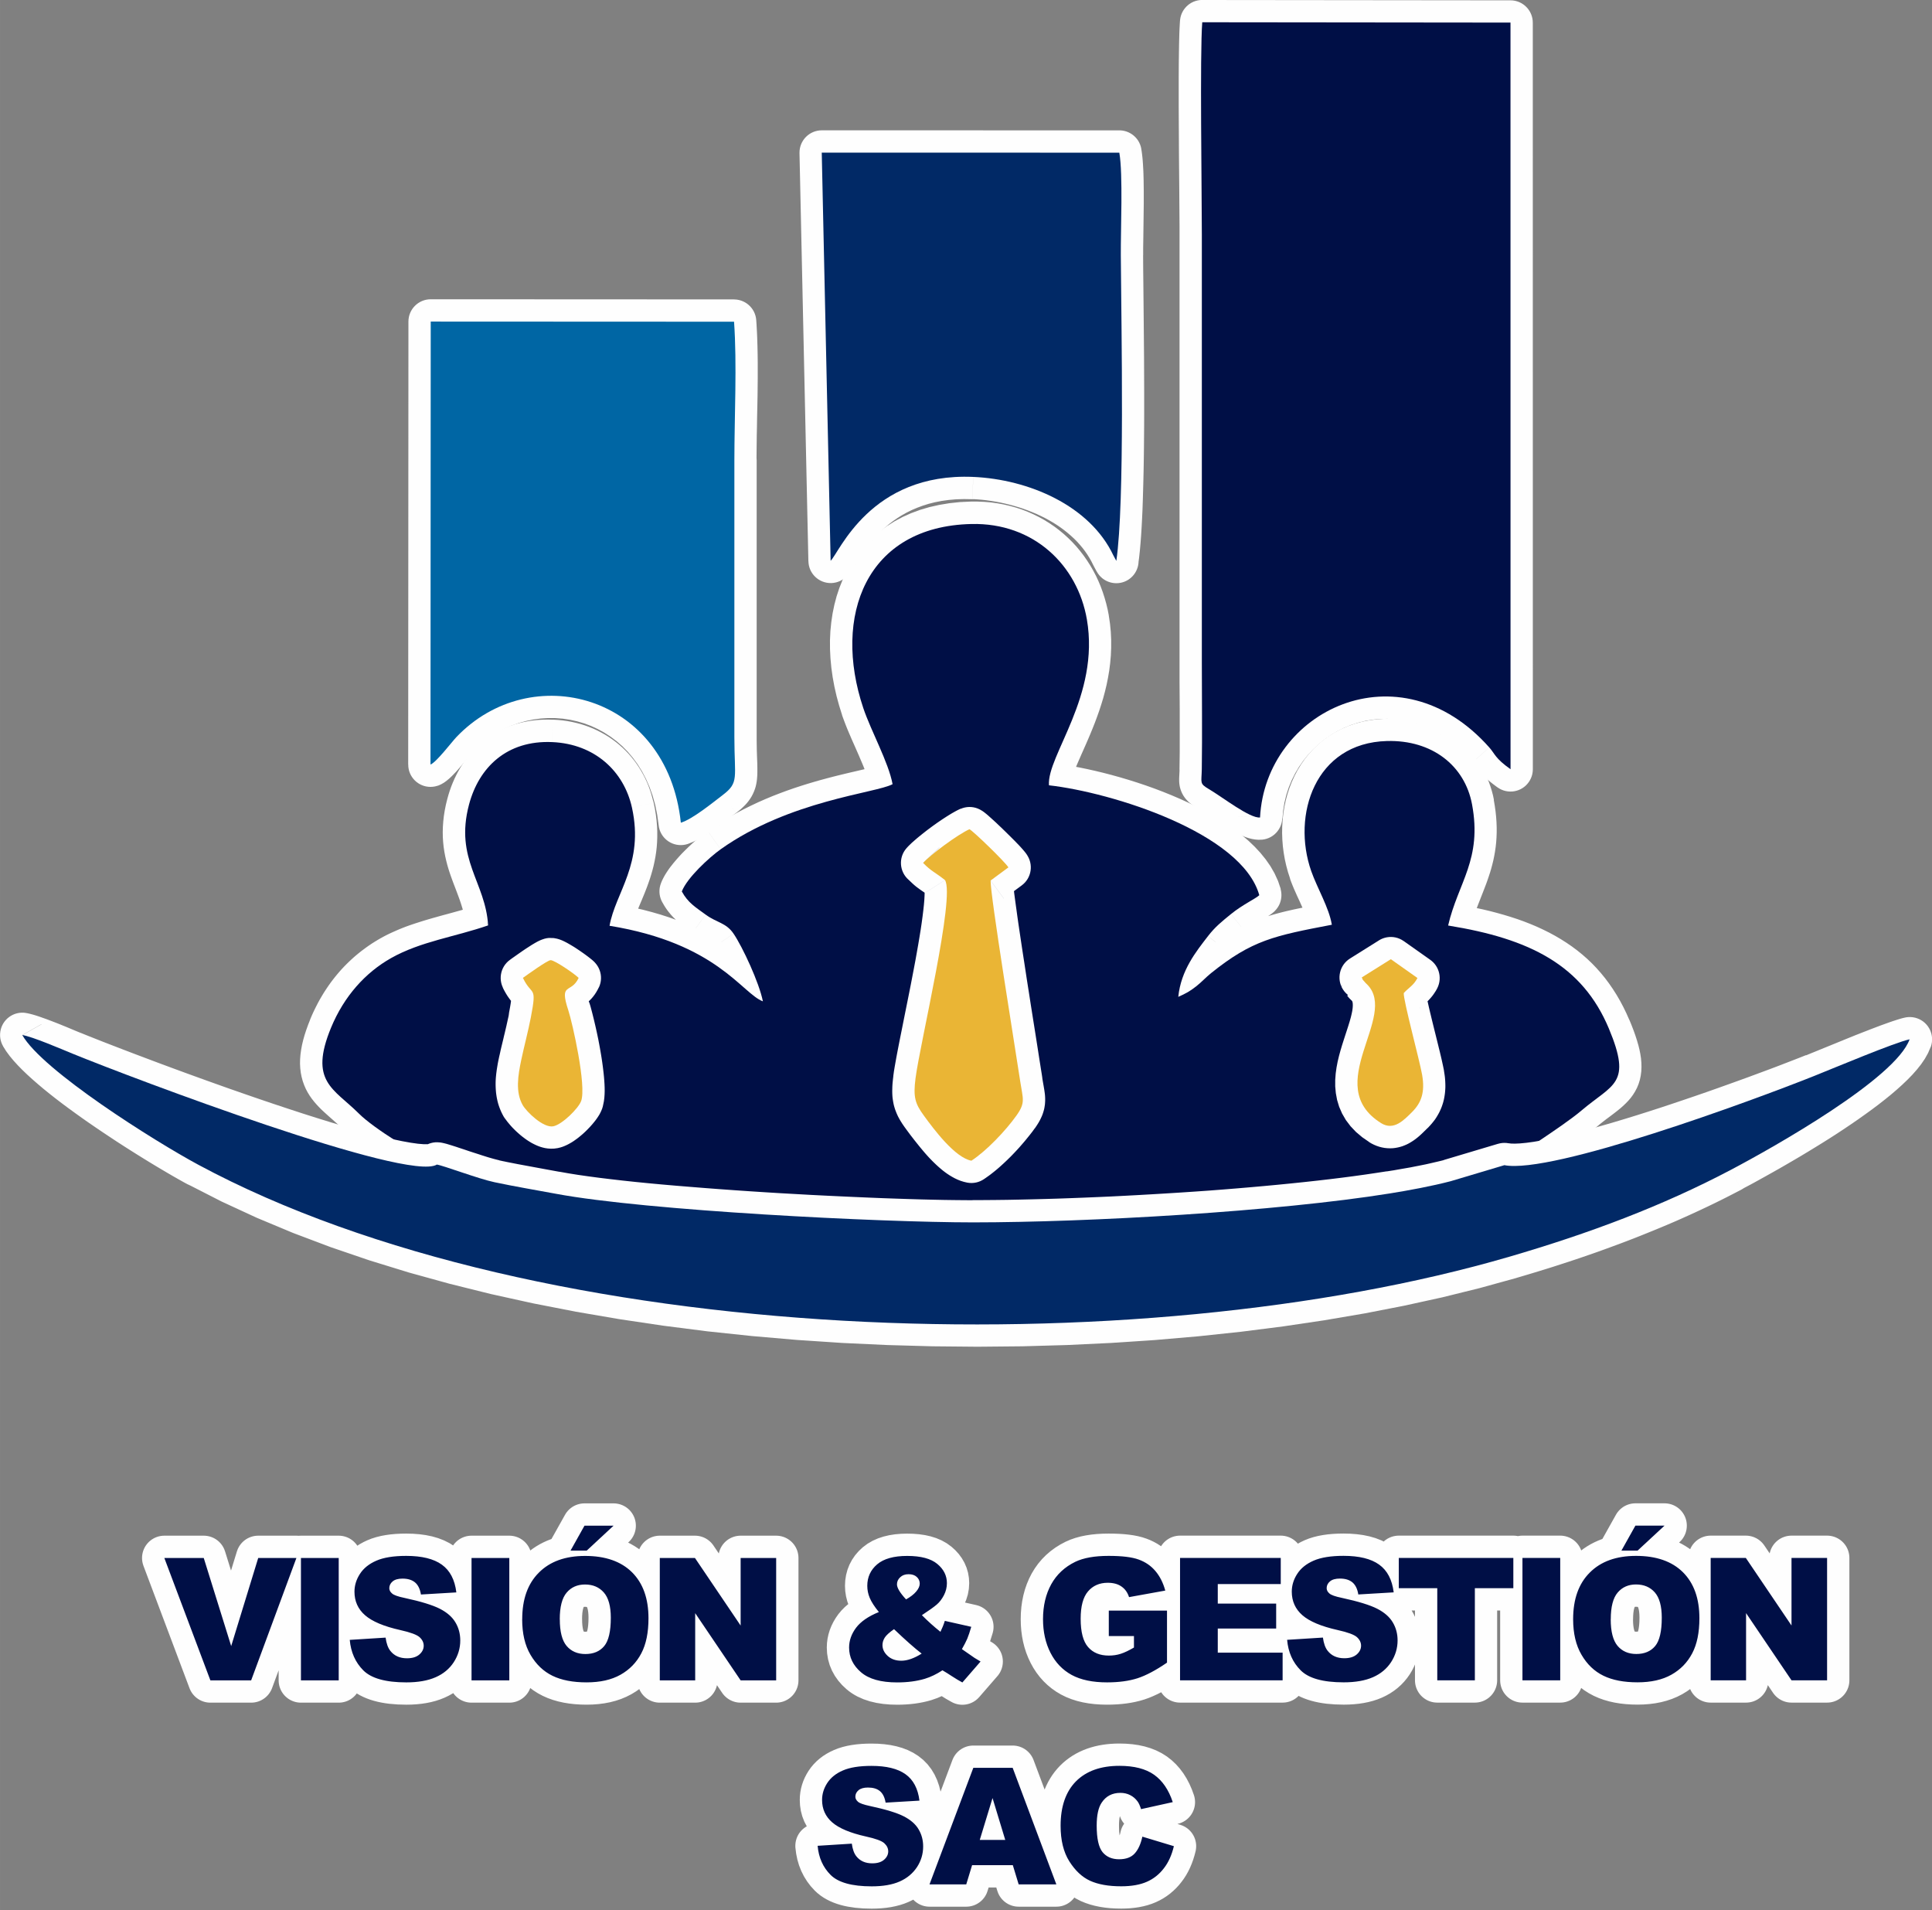
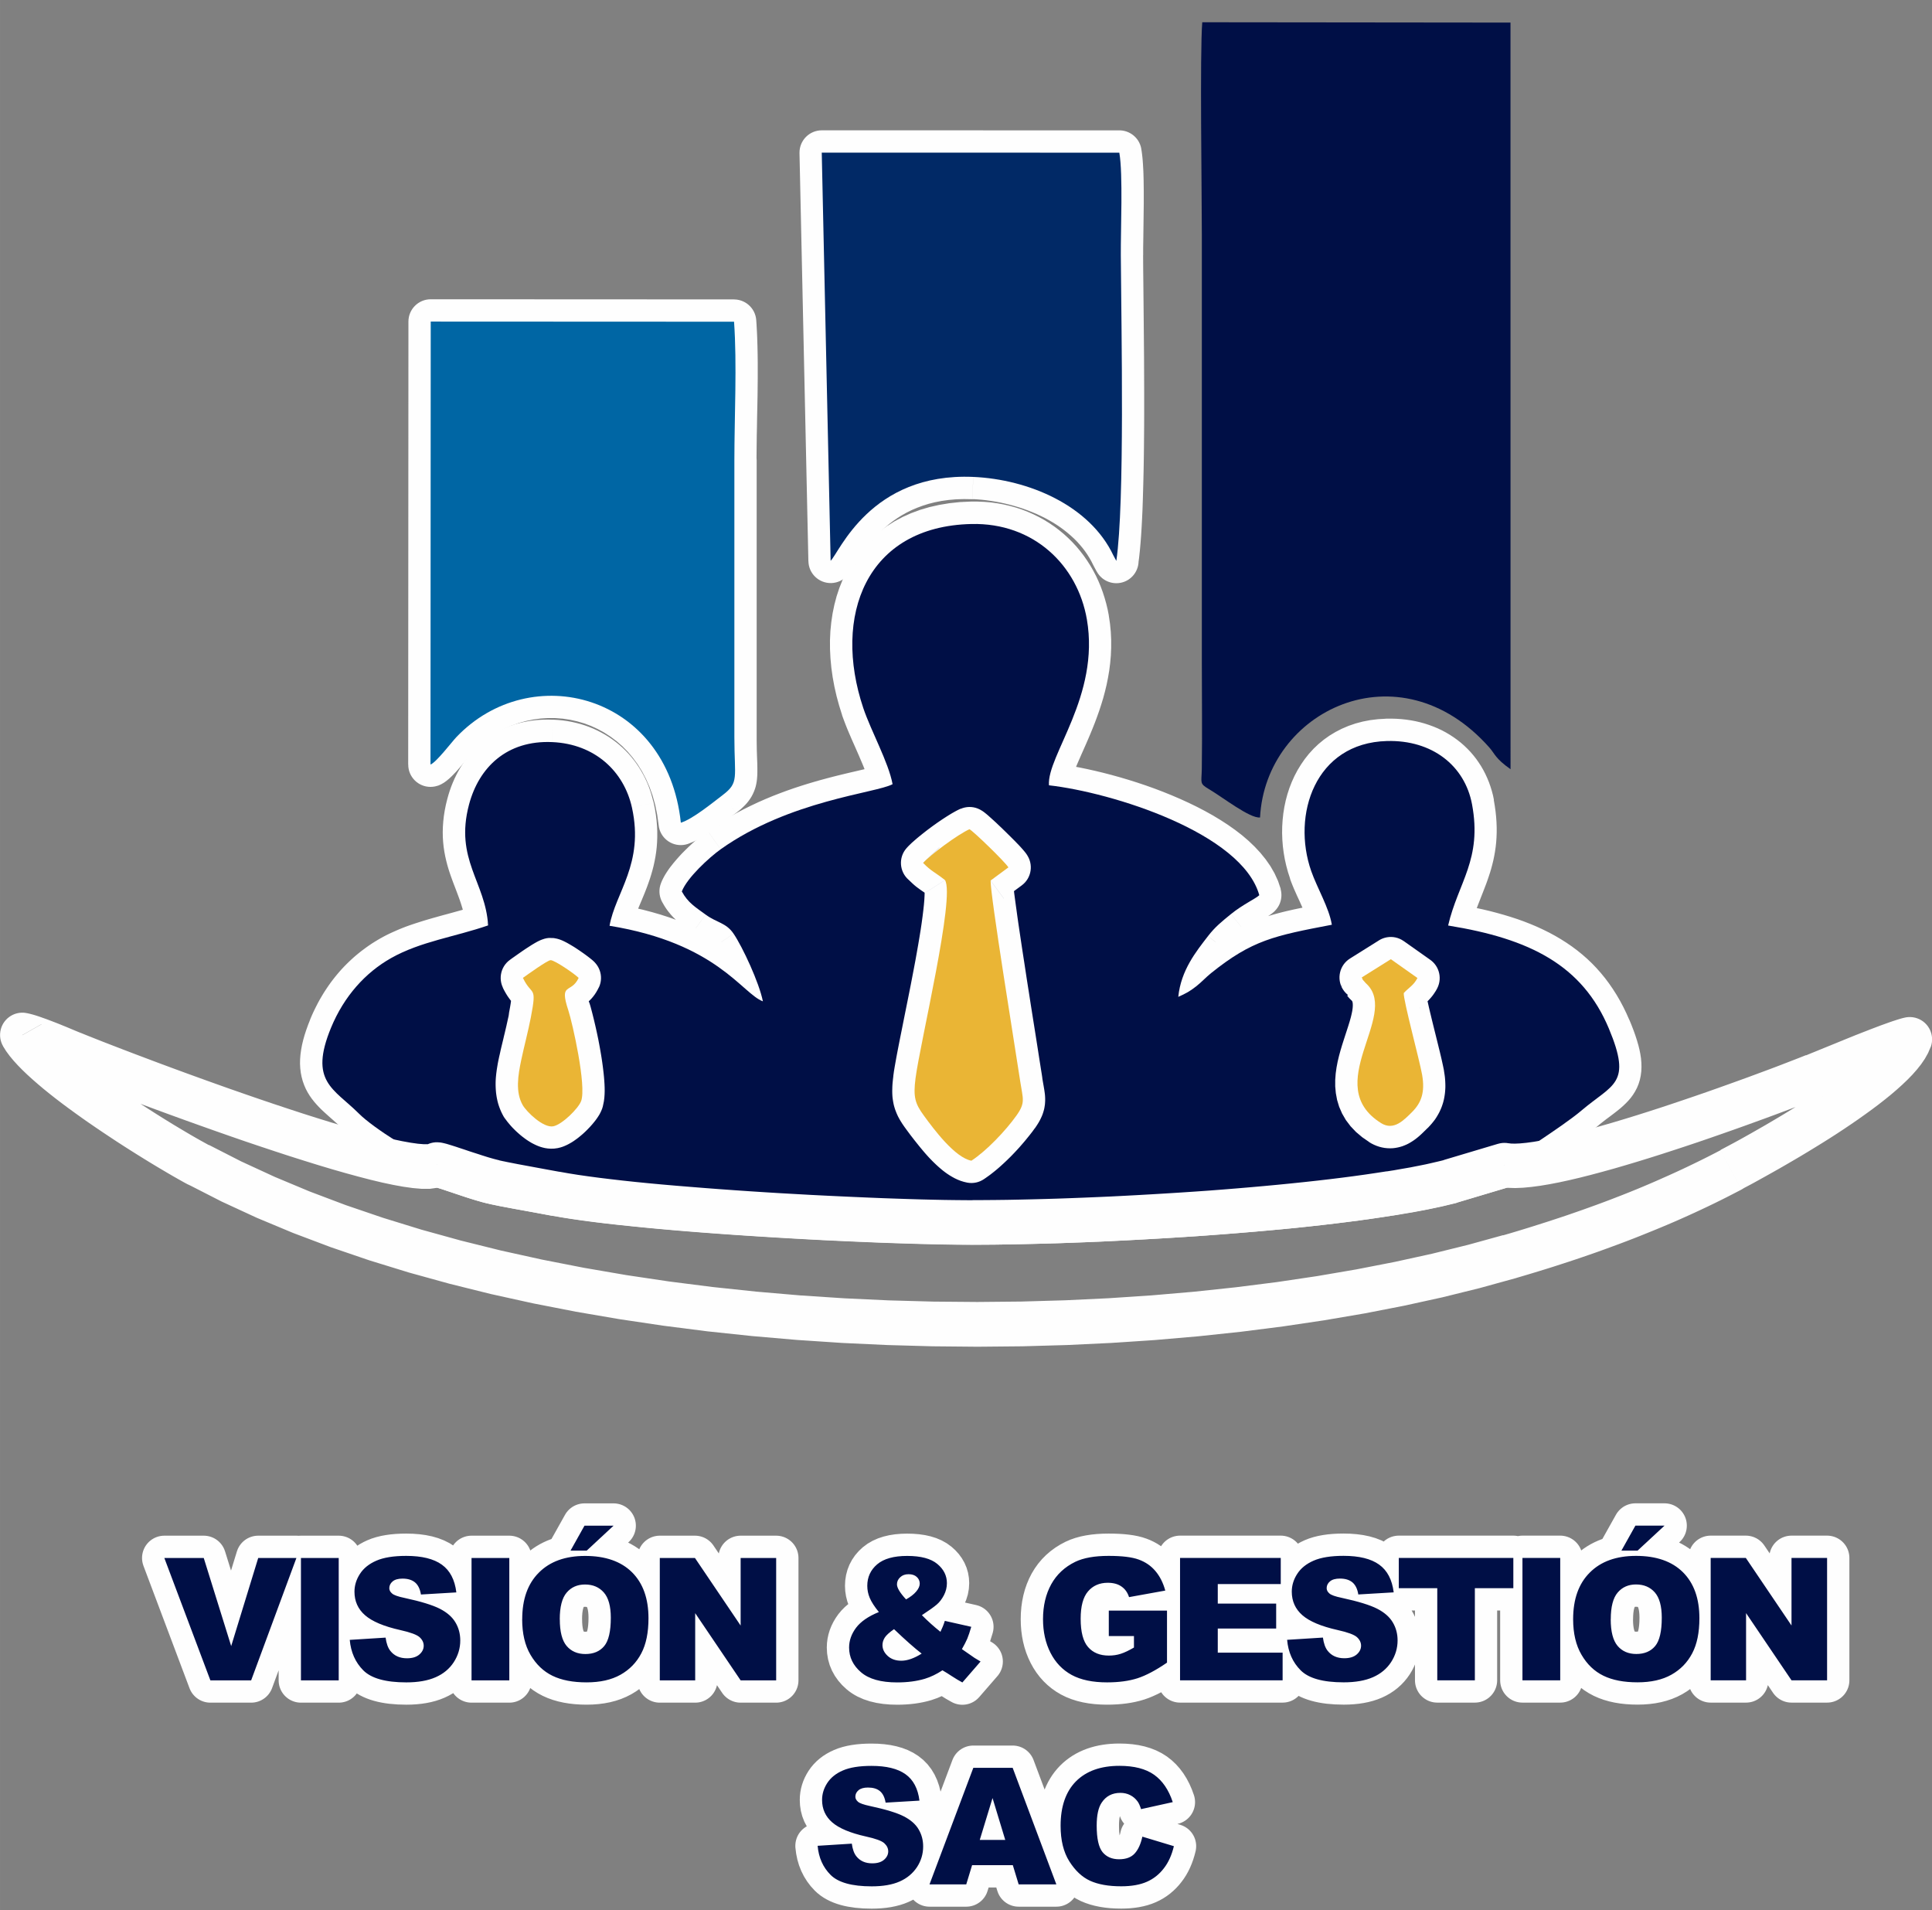
<svg xmlns="http://www.w3.org/2000/svg" xml:space="preserve" width="29.262mm" height="28.924mm" version="1.1" style="shape-rendering:geometricPrecision; text-rendering:geometricPrecision; image-rendering:optimizeQuality; fill-rule:evenodd; clip-rule:evenodd" viewBox="0 0 413.25 408.48">
  <rect x="0" y="0" width="413.25" height="408.48" fill="#808080" stroke="none" />
  <defs>
    <style type="text/css">
   
    .str0 {stroke:#FEFEFE;stroke-width:9.54;stroke-linecap:round;stroke-linejoin:round;stroke-miterlimit:22.926}
    .str1 {stroke:#FEFEFE;stroke-width:9.54;stroke-linecap:round;stroke-linejoin:round;stroke-miterlimit:22.926}
    .fil0 {fill:none}
    .fil6 {fill:none;fill-rule:nonzero}
    .fil2 {fill:#000F46}
    .fil4 {fill:#0066A4}
    .fil3 {fill:#012966}
    .fil5 {fill:#EAB535}
    .fil1 {fill:#FEFEFE;fill-rule:nonzero}
    .fil7 {fill:#000F46;fill-rule:nonzero}
   
  </style>
  </defs>
  <g id="Capa_x0020_1">
    <rect class="fil0" x="4.77" y="4.77" width="403.71" height="403.71" />
    <g>
      <path class="fil1" d="M106.76 248.14l-1.97 9.34 0 0 -0.43 -0.09 -0.43 -0.1 -0.44 -0.11 -0.45 -0.12 -0.45 -0.13 -0.46 -0.13 -0.48 -0.14 -0.48 -0.15 -0.48 -0.15 -0.49 -0.15 -0.49 -0.16 -0.49 -0.16 -0.48 -0.16 -0.48 -0.16 -0.48 -0.16 -0.48 -0.16 -0.92 -0.31 -0.87 -0.29 -0.41 -0.14 -0.39 -0.13 -0.37 -0.12 -0.36 -0.11 -0.31 -0.1 -0.29 -0.09 -0.26 -0.08 -0.21 -0.06 -0.17 -0.05 -0.09 -0.02 0.01 0 0.15 0.02 1.26 -9.46 0.43 0.07 0.37 0.08 0.33 0.08 0.31 0.08 0.33 0.1 0.33 0.1 0.36 0.11 0.38 0.12 0.38 0.12 0.4 0.13 0.41 0.14 0.43 0.14 0.88 0.29 0.91 0.31 0.46 0.15 0.46 0.15 0.47 0.15 0.47 0.15 0.46 0.15 0.45 0.15 0.45 0.14 0.44 0.14 0.42 0.13 0.41 0.12 0.39 0.11 0.38 0.11 0.35 0.09 0.31 0.08 0.28 0.07 0.25 0.06 0 0zm0 0c2.58,0.55 4.22,3.08 3.68,5.66 -0.55,2.58 -3.08,4.23 -5.65,3.68l1.97 -9.34zm13.07 2.46l-1.75 9.38 0 0 -0.8 -0.15 -0.81 -0.15 -0.81 -0.15 -0.81 -0.15 -0.81 -0.15 -0.82 -0.15 -0.82 -0.15 -0.82 -0.15 -0.83 -0.15 -0.83 -0.15 -0.84 -0.16 -0.85 -0.16 -0.43 -0.08 -0.42 -0.08 -0.43 -0.08 -0.44 -0.09 -0.43 -0.09 -0.43 -0.09 -0.44 -0.09 -0.44 -0.09 1.97 -9.34 0.41 0.09 0.41 0.09 0.41 0.08 0.41 0.09 0.4 0.08 0.41 0.08 0.42 0.08 0.4 0.08 0.82 0.16 0.81 0.15 0.81 0.15 0.81 0.15 0.81 0.15 0.81 0.15 0.81 0.15 0.81 0.15 0.82 0.15 0.82 0.15 0.82 0.15 0.82 0.15 0 0zm-0 -0c2.59,0.48 4.29,2.98 3.81,5.57 -0.48,2.59 -2.97,4.3 -5.56,3.82l1.75 -9.38zm88.35 6.03l0 9.54 -0 0 -1.97 -0.01 -2.14 -0.02 -2.29 -0.04 -2.43 -0.05 -2.56 -0.06 -2.68 -0.08 -2.79 -0.09 -2.89 -0.1 -2.97 -0.12 -3.05 -0.13 -3.12 -0.14 -3.17 -0.15 -3.22 -0.17 -3.25 -0.18 -3.27 -0.19 -3.28 -0.2 -3.28 -0.21 -3.27 -0.22 -3.24 -0.23 -3.21 -0.24 -3.17 -0.25 -3.11 -0.26 -3.05 -0.27 -2.97 -0.28 -2.88 -0.29 -2.78 -0.29 -2.67 -0.3 -2.55 -0.31 -2.43 -0.32 -2.29 -0.33 -2.14 -0.34 -1.99 -0.35 1.75 -9.38 1.81 0.32 2 0.32 2.17 0.31 2.32 0.31 2.47 0.3 2.6 0.3 2.71 0.29 2.82 0.28 2.91 0.27 3 0.26 3.07 0.25 3.13 0.25 3.17 0.24 3.21 0.23 3.23 0.22 3.25 0.21 3.25 0.2 3.24 0.18 3.22 0.18 3.19 0.16 3.14 0.15 3.09 0.14 3.02 0.13 2.95 0.12 2.86 0.1 2.76 0.09 2.65 0.08 2.52 0.06 2.39 0.05 2.24 0.03 2.08 0.02 1.91 0.01 -0 0zm0 0c2.63,0 4.77,2.14 4.77,4.77 0,2.64 -2.14,4.77 -4.77,4.77l0 -9.54zm88.42 -6.14l1.51 9.42 0 0 -2.37 0.37 -2.45 0.36 -2.53 0.35 -2.61 0.34 -2.67 0.33 -2.74 0.32 -2.79 0.31 -2.84 0.3 -2.89 0.28 -2.93 0.27 -2.96 0.26 -2.99 0.25 -3.02 0.24 -3.03 0.23 -3.04 0.22 -3.05 0.2 -3.05 0.19 -3.04 0.18 -3.03 0.17 -3.02 0.16 -3 0.15 -2.97 0.14 -2.93 0.12 -2.89 0.11 -2.85 0.1 -2.8 0.08 -2.74 0.07 -2.68 0.06 -2.62 0.05 -2.54 0.04 -2.47 0.02 -2.38 0.01 -0 -9.54 2.33 -0.01 2.42 -0.02 2.5 -0.03 2.57 -0.05 2.64 -0.06 2.71 -0.07 2.76 -0.08 2.81 -0.1 2.86 -0.11 2.9 -0.12 2.93 -0.13 2.96 -0.15 2.98 -0.16 3 -0.17 3.01 -0.18 3.02 -0.19 3.01 -0.2 3 -0.21 2.99 -0.23 2.97 -0.24 2.95 -0.25 2.92 -0.26 2.88 -0.27 2.84 -0.28 2.79 -0.29 2.74 -0.3 2.68 -0.31 2.61 -0.32 2.53 -0.33 2.46 -0.34 2.37 -0.35 2.28 -0.35 0 0zm0 0c2.6,-0.42 5.05,1.35 5.47,3.95 0.42,2.6 -1.35,5.05 -3.95,5.47l-1.51 -9.42zm12.35 -2.47l2.73 9.15 -0.16 0.05 -0.41 0.1 -0.41 0.1 -0.42 0.1 -0.42 0.1 -0.41 0.1 -0.42 0.1 -0.43 0.1 -0.43 0.1 -0.43 0.09 -0.42 0.09 -0.42 0.09 -0.43 0.09 -0.43 0.09 -0.43 0.09 -0.43 0.09 -0.42 0.08 -0.42 0.08 -0.43 0.08 -0.43 0.08 -0.43 0.08 -0.43 0.08 -0.43 0.08 -0.41 0.07 -0.42 0.07 -0.42 0.07 -0.41 0.07 -0.41 0.07 -0.41 0.07 -0.4 0.07 -0.4 0.07 -0.4 0.06 -0.39 0.06 -1.51 -9.42 0.38 -0.06 0.38 -0.06 0.38 -0.06 0.39 -0.06 0.39 -0.07 0.39 -0.07 0.4 -0.07 0.4 -0.07 0.4 -0.07 0.41 -0.07 0.4 -0.07 0.4 -0.07 0.4 -0.07 0.4 -0.08 0.4 -0.08 0.41 -0.08 0.41 -0.08 0.4 -0.08 0.4 -0.08 0.4 -0.08 0.4 -0.08 0.4 -0.09 0.4 -0.09 0.39 -0.09 0.39 -0.09 0.38 -0.09 0.39 -0.09 0.39 -0.09 0.37 -0.09 0.37 -0.09 0.37 -0.09 0.36 -0.09 -0.16 0.05zm0.16 -0.05c2.55,-0.66 5.15,0.87 5.82,3.42 0.66,2.55 -0.87,5.16 -3.41,5.82l-2.4 -9.24zm14.02 5.77l-11.46 3.42 -2.73 -9.15 11.46 -3.42 4.85 7.83 -2.13 1.32zm-2.73 -9.15c2.52,-0.75 5.18,0.68 5.93,3.21 0.75,2.53 -0.68,5.18 -3.21,5.94l-2.73 -9.15zm14.76 -10.74l6.17 7.28 0 0 -0.49 0.41 -0.51 0.41 -0.53 0.42 -0.56 0.42 -0.58 0.43 -0.6 0.44 -0.62 0.44 -0.63 0.45 -0.65 0.45 -0.66 0.45 -0.66 0.45 -0.67 0.45 -0.67 0.45 -0.66 0.45 -0.66 0.44 -0.66 0.44 -1.27 0.85 -1.2 0.81 -0.57 0.38 -0.54 0.37 -0.51 0.34 -0.47 0.33 -0.44 0.31 -0.39 0.28 -0.34 0.25 -0.3 0.22 -0.22 0.17 -0.14 0.11 -0.03 0.03 0.14 -0.14 -6.98 -6.5 0.43 -0.42 0.37 -0.32 0.37 -0.29 0.37 -0.28 0.39 -0.29 0.43 -0.31 0.46 -0.32 0.48 -0.33 0.51 -0.35 0.54 -0.37 0.56 -0.38 0.58 -0.39 1.21 -0.81 1.27 -0.85 0.64 -0.43 0.65 -0.44 0.65 -0.44 0.65 -0.44 0.64 -0.44 0.63 -0.43 0.62 -0.43 0.6 -0.42 0.59 -0.42 0.56 -0.4 0.54 -0.39 0.51 -0.38 0.47 -0.36 0.44 -0.34 0.39 -0.31 0.34 -0.28 0 0zm0 0c2.01,-1.7 5.02,-1.46 6.72,0.55 1.7,2.01 1.46,5.02 -0.55,6.73l-6.17 -7.28zm4.57 -12.04l8.8 -3.69 0 0 0.48 1.17 0.43 1.12 0.38 1.07 0.33 1.03 0.29 0.99 0.24 0.97 0.19 0.95 0.14 0.93 0.08 0.93 0.02 0.92 -0.04 0.92 -0.12 0.92 -0.19 0.9 -0.27 0.87 -0.34 0.83 -0.41 0.78 -0.45 0.72 -0.48 0.65 -0.51 0.6 -0.52 0.54 -0.52 0.5 -0.53 0.47 -0.53 0.44 -0.53 0.42 -0.53 0.41 -0.53 0.4 -0.53 0.4 -0.54 0.4 -0.54 0.42 -0.55 0.43 -0.55 0.45 -0.56 0.47 -6.17 -7.28 0.69 -0.58 0.67 -0.54 0.64 -0.5 0.6 -0.46 0.57 -0.43 0.53 -0.4 0.49 -0.37 0.44 -0.34 0.39 -0.31 0.34 -0.28 0.28 -0.25 0.23 -0.22 0.18 -0.18 0.12 -0.14 0.08 -0.11 0.05 -0.08 0.03 -0.05 0.02 -0.05 0.02 -0.06 0.02 -0.08 0.02 -0.13 0.01 -0.19 -0.01 -0.27 -0.03 -0.35 -0.06 -0.42 -0.1 -0.51 -0.14 -0.59 -0.19 -0.67 -0.24 -0.75 -0.3 -0.83 -0.35 -0.91 -0.41 -1 0 0zm0 0c-1.02,-2.43 0.13,-5.23 2.55,-6.24 2.43,-1.02 5.22,0.13 6.24,2.56l-8.8 3.69zm-34.64 -24.97l9.29 2.16 -3.89 -5.79 1.69 0.28 1.66 0.3 1.63 0.32 1.6 0.34 1.57 0.37 1.53 0.4 1.5 0.42 1.48 0.45 1.44 0.47 1.42 0.51 1.38 0.54 1.35 0.57 1.32 0.61 1.29 0.64 1.26 0.68 1.23 0.72 1.2 0.76 1.17 0.8 1.13 0.84 1.09 0.88 1.06 0.93 1.02 0.97 0.98 1.02 0.94 1.06 0.9 1.1 0.86 1.15 0.82 1.19 0.78 1.23 0.74 1.27 0.7 1.32 0.66 1.36 0.62 1.4 -8.8 3.69 -0.48 -1.09 -0.51 -1.05 -0.53 -1 -0.56 -0.95 -0.58 -0.91 -0.6 -0.87 -0.63 -0.83 -0.65 -0.8 -0.68 -0.76 -0.71 -0.73 -0.74 -0.7 -0.77 -0.67 -0.8 -0.65 -0.83 -0.62 -0.86 -0.59 -0.91 -0.57 -0.94 -0.55 -0.98 -0.53 -1.02 -0.5 -1.06 -0.49 -1.1 -0.46 -1.14 -0.44 -1.18 -0.42 -1.22 -0.4 -1.26 -0.38 -1.31 -0.36 -1.35 -0.35 -1.39 -0.33 -1.43 -0.31 -1.47 -0.29 -1.52 -0.28 -1.56 -0.26 -3.89 -5.79zm3.89 5.79c-2.6,-0.42 -4.37,-2.87 -3.95,-5.47 0.42,-2.6 2.86,-4.37 5.46,-3.96l-1.51 9.42zm1.17 -29.78l9.37 -1.77 0 0 0.21 1.24 0.17 1.21 0.12 1.17 0.08 1.14 0.04 1.12 -0 1.09 -0.04 1.06 -0.07 1.03 -0.11 1 -0.14 0.98 -0.17 0.95 -0.19 0.92 -0.22 0.9 -0.23 0.86 -0.25 0.84 -0.27 0.82 -0.27 0.8 -0.28 0.78 -0.29 0.76 -0.29 0.75 -0.56 1.43 -0.56 1.43 -0.26 0.68 -0.26 0.69 -0.25 0.69 -0.24 0.69 -0.22 0.7 -0.21 0.71 -0.19 0.72 -0.18 0.74 -9.29 -2.16 0.24 -0.97 0.26 -0.94 0.27 -0.91 0.28 -0.88 0.29 -0.85 0.29 -0.82 0.3 -0.8 0.3 -0.78 0.57 -1.46 0.56 -1.42 0.26 -0.67 0.25 -0.66 0.24 -0.65 0.22 -0.64 0.2 -0.63 0.19 -0.63 0.17 -0.63 0.15 -0.63 0.13 -0.64 0.12 -0.64 0.09 -0.65 0.07 -0.67 0.05 -0.7 0.03 -0.71 0 -0.74 -0.03 -0.78 -0.06 -0.81 -0.09 -0.85 -0.12 -0.89 -0.16 -0.94 0 0zm0 0c-0.49,-2.59 1.22,-5.09 3.8,-5.57 2.59,-0.49 5.08,1.22 5.57,3.8l-9.37 1.77zm-13.39 -9.62l-0.25 -9.54 0 0 1.08 -0.01 1.07 0.03 1.05 0.07 1.04 0.11 1.02 0.15 1.01 0.19 0.99 0.23 0.97 0.27 0.95 0.31 0.93 0.34 0.91 0.38 0.89 0.42 0.86 0.46 0.83 0.49 0.81 0.53 0.78 0.56 0.75 0.59 0.72 0.63 0.69 0.66 0.66 0.69 0.62 0.72 0.59 0.75 0.55 0.78 0.52 0.8 0.48 0.83 0.44 0.85 0.4 0.87 0.37 0.9 0.32 0.91 0.29 0.93 0.25 0.95 0.2 0.97 -9.37 1.77 -0.12 -0.56 -0.14 -0.54 -0.16 -0.53 -0.18 -0.51 -0.2 -0.49 -0.22 -0.48 -0.24 -0.46 -0.26 -0.44 -0.28 -0.43 -0.3 -0.41 -0.31 -0.4 -0.33 -0.38 -0.35 -0.37 -0.37 -0.35 -0.39 -0.34 -0.41 -0.32 -0.42 -0.31 -0.44 -0.29 -0.46 -0.27 -0.48 -0.26 -0.5 -0.24 -0.52 -0.22 -0.54 -0.2 -0.56 -0.18 -0.58 -0.16 -0.6 -0.14 -0.62 -0.12 -0.64 -0.09 -0.66 -0.07 -0.68 -0.05 -0.7 -0.02 -0.72 0.01 0 0zm0 0c-2.63,0.07 -4.82,-2.01 -4.89,-4.64 -0.07,-2.63 2.01,-4.83 4.64,-4.9l0.25 9.54zm-11.82 21.47l-9 3.16 0 0 -0.44 -1.35 -0.37 -1.37 -0.31 -1.38 -0.24 -1.39 -0.18 -1.4 -0.11 -1.4 -0.05 -1.41 0.02 -1.41 0.09 -1.4 0.15 -1.39 0.22 -1.38 0.29 -1.37 0.36 -1.35 0.43 -1.33 0.51 -1.31 0.58 -1.28 0.66 -1.25 0.74 -1.21 0.81 -1.17 0.89 -1.12 0.98 -1.07 1.05 -1 1.14 -0.94 1.21 -0.86 1.29 -0.78 1.36 -0.7 1.43 -0.61 1.49 -0.51 1.55 -0.41 1.61 -0.31 1.66 -0.2 1.71 -0.1 0.25 9.54 -1.11 0.06 -1.04 0.13 -0.97 0.19 -0.91 0.24 -0.85 0.29 -0.8 0.34 -0.74 0.38 -0.7 0.43 -0.66 0.47 -0.61 0.5 -0.57 0.55 -0.54 0.59 -0.5 0.63 -0.47 0.67 -0.43 0.7 -0.39 0.74 -0.35 0.78 -0.31 0.81 -0.28 0.85 -0.23 0.87 -0.19 0.89 -0.15 0.91 -0.1 0.93 -0.06 0.95 -0.01 0.95 0.03 0.96 0.08 0.96 0.12 0.96 0.17 0.95 0.21 0.95 0.25 0.93 0.3 0.92 0 0zm0 0c0.87,2.49 -0.44,5.21 -2.92,6.08 -2.48,0.87 -5.21,-0.44 -6.08,-2.92l9 -3.16zm0.81 17.74l-1.79 -9.37 -3.81 5.45 -0.04 -0.2 -0.05 -0.21 -0.06 -0.23 -0.06 -0.24 -0.07 -0.25 -0.08 -0.26 -0.09 -0.28 -0.1 -0.28 -0.11 -0.3 -0.12 -0.32 -0.12 -0.31 -0.13 -0.31 -0.14 -0.33 -0.14 -0.34 -0.15 -0.34 -0.15 -0.34 -0.16 -0.35 -0.16 -0.36 -0.16 -0.36 -0.17 -0.37 -0.17 -0.37 -0.17 -0.36 -0.17 -0.37 -0.17 -0.38 -0.17 -0.39 -0.17 -0.38 -0.17 -0.39 -0.16 -0.39 -0.16 -0.4 -0.16 -0.4 -0.15 -0.41 -0.15 -0.41 9 -3.16 0.1 0.28 0.1 0.28 0.12 0.29 0.12 0.31 0.13 0.31 0.14 0.32 0.14 0.33 0.15 0.33 0.15 0.34 0.16 0.35 0.17 0.36 0.16 0.36 0.17 0.36 0.17 0.37 0.17 0.38 0.17 0.39 0.17 0.39 0.17 0.4 0.17 0.4 0.17 0.4 0.17 0.42 0.16 0.42 0.16 0.41 0.16 0.43 0.15 0.44 0.14 0.43 0.14 0.45 0.13 0.45 0.12 0.46 0.11 0.46 0.1 0.47 0.09 0.48 -3.81 5.45zm3.81 -5.45c0.42,2.6 -1.34,5.05 -3.94,5.48 -2.6,0.42 -5.05,-1.34 -5.47,-3.94l9.41 -1.53zm-27.58 14.84l-5.97 -7.44 0 -0 0.86 -0.68 0.84 -0.65 0.83 -0.62 0.82 -0.59 0.81 -0.57 0.8 -0.54 0.8 -0.51 0.79 -0.48 0.8 -0.46 0.79 -0.44 0.79 -0.41 0.8 -0.39 0.8 -0.37 0.8 -0.35 0.8 -0.33 0.81 -0.31 0.82 -0.29 0.82 -0.28 0.83 -0.26 0.84 -0.25 0.86 -0.24 0.87 -0.23 0.88 -0.22 0.9 -0.21 0.93 -0.21 0.95 -0.2 0.97 -0.2 1 -0.2 1.03 -0.2 1.06 -0.21 1.1 -0.21 1.14 -0.22 1.79 9.37 -1.13 0.22 -1.08 0.21 -1.04 0.2 -1 0.2 -0.95 0.19 -0.91 0.19 -0.88 0.19 -0.84 0.19 -0.8 0.19 -0.78 0.19 -0.74 0.19 -0.71 0.2 -0.69 0.2 -0.67 0.21 -0.64 0.21 -0.62 0.22 -0.61 0.23 -0.6 0.25 -0.6 0.26 -0.59 0.27 -0.59 0.29 -0.6 0.31 -0.6 0.33 -0.61 0.35 -0.62 0.38 -0.64 0.41 -0.65 0.43 -0.67 0.46 -0.69 0.5 -0.71 0.54 -0.74 0.57 -0.77 0.61 0 -0zm-0 0c-2.05,1.65 -5.06,1.32 -6.7,-0.74 -1.65,-2.05 -1.32,-5.06 0.74,-6.71l5.97 7.45zm-3.24 2.87l-5.86 -7.53 0 -0 0.08 -0.06 0.07 -0.06 0.07 -0.06 0.07 -0.05 0.06 -0.06 0.1 -0.09 0.06 -0.05 0.06 -0.05 0.18 -0.16 0.16 -0.15 0.17 -0.16 0.18 -0.17 0.19 -0.18 0.2 -0.19 0.21 -0.2 0.21 -0.19 0.12 -0.11 0.13 -0.11 0.13 -0.11 0.11 -0.1 0.14 -0.12 0.14 -0.12 0.13 -0.11 0.14 -0.11 5.97 7.44 -0.07 0.06 -0.08 0.06 -0.06 0.06 -0.06 0.06 -0.09 0.08 -0.07 0.06 -0.07 0.06 -0.07 0.07 -0.18 0.16 -0.17 0.16 -0.18 0.17 -0.19 0.18 -0.2 0.19 -0.21 0.2 -0.23 0.21 -0.22 0.19 -0.14 0.12 -0.14 0.12 -0.1 0.09 -0.14 0.12 -0.14 0.12 -0.14 0.12 -0.15 0.12 -0.14 0.11 0 -0zm-0 0c-2.08,1.62 -5.08,1.24 -6.69,-0.83 -1.62,-2.08 -1.24,-5.08 0.83,-6.7l5.86 7.53zm-11.48 -2.02l9.49 0.96 -6.66 -4.85 0.26 -0.12 0.26 -0.12 0.1 -0.04 0.1 -0.05 0.11 -0.05 0.1 -0.05 0.09 -0.05 0.09 -0.04 0.08 -0.04 0.07 -0.04 0.07 -0.04 0.07 -0.04 0.09 -0.05 0.08 -0.05 0.05 -0.03 0.07 -0.04 0.07 -0.04 0.06 -0.04 0.07 -0.05 0.08 -0.05 0.07 -0.05 0.07 -0.05 0.08 -0.06 0.07 -0.05 0.09 -0.06 0.09 -0.07 0.07 -0.06 0.1 -0.08 0.1 -0.07 0.1 -0.08 5.86 7.53 -0.15 0.12 -0.15 0.11 -0.13 0.1 -0.16 0.12 -0.14 0.1 -0.14 0.1 -0.15 0.11 -0.14 0.09 -0.15 0.1 -0.15 0.1 -0.13 0.09 -0.15 0.09 -0.16 0.1 -0.15 0.09 -0.15 0.09 -0.17 0.1 -0.14 0.08 -0.13 0.07 -0.16 0.09 -0.16 0.08 -0.16 0.08 -0.16 0.08 -0.15 0.07 -0.15 0.07 -0.15 0.07 -0.14 0.07 -0.17 0.08 -0.18 0.08 -0.31 0.14 -0.33 0.15 -6.66 -4.85zm6.66 4.85c-2.41,1.06 -5.22,-0.04 -6.28,-2.46 -1.06,-2.41 0.04,-5.23 2.45,-6.29l3.83 8.74zm0.65 -20.26l7.56 5.82 0 0 -0.48 0.63 -0.49 0.63 -0.23 0.31 -0.23 0.31 -0.23 0.31 -0.22 0.31 -0.23 0.32 -0.22 0.31 -0.21 0.31 -0.21 0.31 -0.2 0.31 -0.2 0.32 -0.19 0.32 -0.18 0.32 -0.18 0.32 -0.17 0.32 -0.16 0.33 -0.16 0.33 -0.15 0.32 -0.14 0.34 -0.13 0.33 -0.12 0.34 -0.11 0.35 -0.1 0.35 -0.1 0.35 -0.08 0.35 -0.08 0.36 -0.07 0.37 -0.06 0.38 -0.05 0.39 -9.49 -0.96 0.08 -0.67 0.1 -0.66 0.12 -0.65 0.13 -0.64 0.15 -0.63 0.17 -0.61 0.18 -0.6 0.19 -0.58 0.21 -0.57 0.22 -0.56 0.23 -0.54 0.24 -0.54 0.25 -0.52 0.25 -0.5 0.26 -0.5 0.27 -0.48 0.27 -0.47 0.27 -0.45 0.28 -0.44 0.28 -0.43 0.28 -0.42 0.28 -0.41 0.28 -0.39 0.27 -0.38 0.28 -0.38 0.27 -0.37 0.27 -0.36 0.27 -0.35 0.5 -0.65 0.48 -0.62 0 0zm0 0c1.6,-2.09 4.6,-2.48 6.69,-0.88 2.09,1.61 2.48,4.6 0.88,6.69l-7.56 -5.82zm5.69 -5.51l6.02 7.41 -0 0 -0.36 0.29 -0.34 0.28 -0.33 0.27 -0.32 0.26 -0.15 0.12 -0.13 0.11 -0.13 0.11 -0.14 0.12 -0.14 0.12 -0.12 0.1 -0.12 0.11 -0.13 0.12 -0.1 0.1 -0.11 0.11 -0.12 0.11 -0.11 0.11 -0.11 0.11 -0.1 0.11 -0.1 0.1 -0.11 0.12 -0.11 0.12 -0.1 0.11 -0.11 0.12 -0.11 0.13 -0.11 0.13 -0.1 0.12 -0.11 0.14 -0.12 0.15 -7.56 -5.82 0.17 -0.22 0.18 -0.22 0.19 -0.23 0.18 -0.22 0.17 -0.2 0.18 -0.2 0.19 -0.21 0.17 -0.19 0.17 -0.19 0.19 -0.2 0.19 -0.19 0.18 -0.18 0.18 -0.18 0.17 -0.17 0.18 -0.17 0.19 -0.18 0.17 -0.15 0.18 -0.16 0.19 -0.16 0.17 -0.15 0.17 -0.15 0.18 -0.16 0.19 -0.16 0.18 -0.14 0.34 -0.28 0.35 -0.29 0.36 -0.29 0.36 -0.29 -0 0zm0 0c2.04,-1.66 5.05,-1.35 6.71,0.69 1.66,2.04 1.35,5.05 -0.69,6.71l-6.01 -7.41zm4.48 0.94l9.19 -2.57 -1.24 4.68 -0.27 0.25 -0.27 0.22 -0.21 0.16 -0.21 0.15 -0.21 0.14 -0.19 0.13 -0.2 0.13 -0.19 0.12 -0.18 0.11 -0.19 0.11 -0.21 0.12 -0.19 0.11 -0.37 0.22 -0.4 0.24 -0.2 0.12 -0.2 0.12 -0.2 0.12 -0.2 0.12 -0.2 0.13 -0.2 0.13 -0.21 0.13 -0.2 0.13 -0.19 0.13 -0.19 0.13 -0.2 0.14 -0.2 0.14 -0.19 0.14 -0.18 0.14 -0.18 0.14 -0.18 0.15 -6.02 -7.41 0.29 -0.23 0.29 -0.23 0.29 -0.22 0.29 -0.21 0.28 -0.2 0.27 -0.19 0.28 -0.19 0.28 -0.19 0.27 -0.18 0.26 -0.17 0.26 -0.16 0.25 -0.16 0.25 -0.16 0.24 -0.15 0.23 -0.14 0.22 -0.13 0.41 -0.25 0.39 -0.23 0.18 -0.1 0.14 -0.08 0.14 -0.09 0.14 -0.09 0.1 -0.06 0.08 -0.05 0.06 -0.04 0.03 -0.02 0.01 -0.01 -0.01 0.01 -0.09 0.08 -0.12 0.11 -1.24 4.68zm1.24 -4.68c1.87,-1.85 4.89,-1.84 6.74,0.04 1.85,1.87 1.84,4.9 -0.04,6.75l-6.71 -6.78zm-46.38 -19.74l9.51 -0.73 -4.22 -4.38 1.41 0.18 1.48 0.22 1.54 0.26 1.6 0.3 1.65 0.34 1.7 0.38 1.74 0.42 1.77 0.46 1.8 0.5 1.82 0.54 1.84 0.58 1.85 0.62 1.85 0.66 1.84 0.7 1.83 0.74 1.82 0.78 1.8 0.82 1.77 0.86 1.73 0.9 1.69 0.94 1.64 0.99 1.59 1.03 1.53 1.08 1.47 1.13 1.39 1.19 1.31 1.25 1.23 1.32 1.13 1.39 1.02 1.46 0.89 1.55 0.75 1.64 0.58 1.71 -9.19 2.57 -0.26 -0.76 -0.36 -0.78 -0.47 -0.81 -0.58 -0.84 -0.7 -0.86 -0.81 -0.87 -0.92 -0.88 -1.02 -0.87 -1.12 -0.87 -1.21 -0.86 -1.29 -0.84 -1.37 -0.82 -1.44 -0.8 -1.49 -0.78 -1.54 -0.75 -1.59 -0.72 -1.62 -0.69 -1.65 -0.67 -1.67 -0.63 -1.68 -0.6 -1.68 -0.57 -1.67 -0.53 -1.67 -0.49 -1.65 -0.46 -1.62 -0.42 -1.58 -0.39 -1.54 -0.35 -1.48 -0.31 -1.43 -0.27 -1.35 -0.23 -1.28 -0.19 -1.19 -0.15 -4.22 -4.38zm4.22 4.38c-2.62,-0.29 -4.5,-2.66 -4.21,-5.27 0.29,-2.62 2.65,-4.5 5.27,-4.21l-1.06 9.48zm3.95 -39.41l9.4 -1.62 0 0 0.26 1.76 0.17 1.74 0.08 1.71 0 1.68 -0.07 1.65 -0.14 1.61 -0.2 1.58 -0.26 1.54 -0.3 1.5 -0.35 1.46 -0.38 1.42 -0.42 1.38 -0.44 1.34 -0.46 1.3 -0.47 1.26 -0.48 1.21 -0.48 1.17 -0.48 1.13 -0.47 1.08 -0.46 1.04 -0.44 0.99 -0.41 0.94 -0.39 0.89 -0.35 0.83 -0.31 0.77 -0.26 0.7 -0.21 0.63 -0.16 0.55 -0.11 0.44 -0.06 0.34 -0.02 0.21 0 0.08 -9.51 0.73 -0.02 -1.14 0.09 -1.08 0.17 -1.03 0.23 -1 0.28 -0.97 0.32 -0.96 0.35 -0.95 0.38 -0.95 0.4 -0.96 0.42 -0.96 0.43 -0.98 0.44 -1 0.45 -1.01 0.44 -1.03 0.45 -1.04 0.44 -1.06 0.43 -1.08 0.41 -1.09 0.39 -1.1 0.37 -1.12 0.34 -1.14 0.31 -1.15 0.28 -1.16 0.24 -1.18 0.2 -1.19 0.15 -1.2 0.11 -1.22 0.05 -1.23 -0 -1.24 -0.06 -1.26 -0.12 -1.27 -0.19 -1.29 0 0zm0 0c-0.45,-2.6 1.29,-5.07 3.89,-5.51 2.59,-0.45 5.06,1.29 5.51,3.89l-9.4 1.62zm-19.89 -16.45l-0.21 -9.54 0 0 1.45 0 1.43 0.06 1.41 0.12 1.38 0.19 1.36 0.25 1.33 0.31 1.3 0.36 1.27 0.42 1.24 0.48 1.2 0.53 1.17 0.58 1.14 0.63 1.1 0.68 1.06 0.72 1.02 0.77 0.98 0.81 0.94 0.85 0.9 0.89 0.86 0.93 0.81 0.97 0.77 1 0.72 1.03 0.68 1.06 0.63 1.09 0.59 1.12 0.54 1.15 0.49 1.17 0.44 1.2 0.39 1.21 0.35 1.23 0.3 1.25 0.25 1.27 -9.4 1.62 -0.17 -0.89 -0.2 -0.87 -0.24 -0.85 -0.27 -0.84 -0.3 -0.82 -0.34 -0.8 -0.37 -0.78 -0.4 -0.76 -0.43 -0.74 -0.46 -0.71 -0.49 -0.7 -0.51 -0.67 -0.54 -0.64 -0.57 -0.62 -0.59 -0.59 -0.62 -0.56 -0.65 -0.54 -0.67 -0.51 -0.7 -0.48 -0.72 -0.45 -0.75 -0.41 -0.78 -0.38 -0.8 -0.35 -0.82 -0.31 -0.85 -0.28 -0.87 -0.25 -0.89 -0.21 -0.93 -0.17 -0.95 -0.13 -0.98 -0.09 -1.01 -0.04 -1.03 0 0 0zm0 0c-2.63,0.06 -4.82,-2.03 -4.87,-4.66 -0.06,-2.63 2.03,-4.82 4.66,-4.88l0.21 9.54zm-18.72 33.06l-9.04 3.04 0 0 -0.63 -2.02 -0.55 -2.02 -0.46 -2.02 -0.37 -2.01 -0.28 -2 -0.19 -1.99 -0.1 -1.97 -0.01 -1.96 0.09 -1.94 0.19 -1.91 0.28 -1.88 0.38 -1.85 0.48 -1.82 0.59 -1.78 0.69 -1.73 0.8 -1.68 0.91 -1.62 1.02 -1.56 1.13 -1.49 1.24 -1.41 1.34 -1.33 1.45 -1.24 1.55 -1.14 1.65 -1.04 1.74 -0.93 1.83 -0.82 1.92 -0.71 2.01 -0.59 2.09 -0.47 2.17 -0.36 2.25 -0.24 2.33 -0.11 0.21 9.54 -1.81 0.09 -1.71 0.18 -1.61 0.26 -1.51 0.34 -1.42 0.42 -1.32 0.49 -1.24 0.56 -1.15 0.62 -1.07 0.68 -0.99 0.73 -0.92 0.79 -0.85 0.84 -0.79 0.9 -0.72 0.95 -0.66 1.01 -0.6 1.06 -0.54 1.12 -0.47 1.17 -0.41 1.23 -0.34 1.28 -0.28 1.33 -0.21 1.38 -0.14 1.42 -0.07 1.46 0 1.5 0.08 1.53 0.15 1.56 0.22 1.59 0.3 1.61 0.37 1.63 0.45 1.65 0.52 1.66 0 0zm0 0c0.84,2.5 -0.51,5.2 -3,6.04 -2.5,0.84 -5.2,-0.51 -6.04,-3.01l9.04 -3.04zm4.04 22l-4.58 -8.37 -2.4 5.06 -0.06 -0.3 -0.08 -0.33 -0.09 -0.36 -0.11 -0.38 -0.12 -0.39 -0.14 -0.41 -0.15 -0.44 -0.16 -0.45 -0.17 -0.46 -0.19 -0.48 -0.19 -0.49 -0.2 -0.49 -0.21 -0.5 -0.22 -0.51 -0.22 -0.52 -0.22 -0.52 -0.47 -1.07 -0.47 -1.07 -0.24 -0.54 -0.24 -0.54 -0.24 -0.55 -0.23 -0.54 -0.23 -0.54 -0.23 -0.54 -0.22 -0.54 -0.22 -0.55 -0.21 -0.55 -0.2 -0.53 -0.2 -0.54 -0.19 -0.54 9.04 -3.04 0.14 0.39 0.15 0.42 0.16 0.44 0.17 0.44 0.19 0.46 0.2 0.48 0.2 0.48 0.21 0.5 0.22 0.51 0.22 0.51 0.23 0.52 0.23 0.53 0.48 1.08 0.48 1.09 0.24 0.56 0.24 0.56 0.23 0.56 0.23 0.56 0.23 0.57 0.22 0.56 0.22 0.56 0.21 0.57 0.2 0.57 0.19 0.56 0.19 0.57 0.18 0.58 0.16 0.57 0.15 0.57 0.14 0.58 0.12 0.59 -2.4 5.06zm2.4 -5.06c0.48,2.59 -1.22,5.08 -3.81,5.57 -2.59,0.48 -5.08,-1.23 -5.56,-3.82l9.37 -1.75zm-38.7 18.68l-5.52 -7.78 0 0 1.52 -1.04 1.53 -0.99 1.55 -0.93 1.55 -0.87 1.56 -0.82 1.56 -0.77 1.55 -0.73 1.55 -0.68 1.54 -0.64 1.52 -0.59 1.51 -0.56 1.49 -0.52 1.46 -0.48 1.43 -0.45 1.41 -0.42 1.37 -0.39 1.33 -0.36 1.29 -0.34 1.24 -0.31 1.19 -0.29 1.13 -0.27 1.08 -0.25 1.02 -0.24 0.94 -0.22 0.87 -0.2 0.79 -0.19 0.7 -0.18 0.61 -0.16 0.48 -0.14 0.34 -0.11 0.18 -0.07 -0.03 0.02 4.58 8.37 -0.77 0.38 -0.73 0.29 -0.73 0.24 -0.75 0.22 -0.77 0.21 -0.82 0.21 -0.87 0.21 -0.91 0.22 -0.96 0.22 -1 0.23 -1.05 0.25 -1.09 0.26 -1.13 0.28 -1.17 0.3 -1.2 0.31 -1.23 0.34 -1.26 0.36 -1.28 0.38 -1.3 0.41 -1.32 0.44 -1.33 0.46 -1.34 0.5 -1.35 0.53 -1.36 0.56 -1.36 0.59 -1.35 0.63 -1.35 0.67 -1.34 0.71 -1.32 0.75 -1.31 0.78 -1.29 0.83 -1.27 0.87 0 0zm0 0c-2.15,1.53 -5.12,1.02 -6.65,-1.12 -1.53,-2.15 -1.02,-5.13 1.12,-6.65l5.52 7.78zm-6.87 2.88l-8.41 4.51 -0.25 -3.96 0.21 -0.52 0.23 -0.48 0.24 -0.46 0.26 -0.45 0.27 -0.43 0.28 -0.42 0.29 -0.42 0.3 -0.4 0.31 -0.39 0.31 -0.39 0.32 -0.38 0.33 -0.39 0.33 -0.37 0.33 -0.37 0.34 -0.37 0.34 -0.35 0.35 -0.35 0.35 -0.35 0.35 -0.34 0.35 -0.33 0.34 -0.32 0.35 -0.32 0.35 -0.31 0.33 -0.29 0.34 -0.29 0.33 -0.27 0.32 -0.27 0.32 -0.26 0.32 -0.25 0.31 -0.24 0.29 -0.22 0.3 -0.22 5.52 7.78 -0.17 0.12 -0.2 0.15 -0.21 0.16 -0.22 0.18 -0.24 0.19 -0.25 0.21 -0.26 0.22 -0.26 0.22 -0.27 0.24 -0.27 0.24 -0.28 0.25 -0.28 0.26 -0.28 0.26 -0.27 0.26 -0.27 0.27 -0.27 0.27 -0.27 0.28 -0.25 0.27 -0.25 0.28 -0.24 0.27 -0.22 0.26 -0.22 0.26 -0.2 0.25 -0.19 0.24 -0.17 0.23 -0.15 0.21 -0.13 0.2 -0.11 0.18 -0.08 0.15 -0.06 0.12 -0.04 0.09 -0.02 0.04 -0.25 -3.96zm0.25 3.96c-0.94,2.46 -3.7,3.69 -6.16,2.75 -2.46,-0.94 -3.69,-3.7 -2.75,-6.16l8.91 3.41zm3.48 -0.59l-5.63 7.71 0 0 -0.37 -0.27 -0.38 -0.27 -0.38 -0.27 -0.39 -0.28 -0.21 -0.15 -0.21 -0.15 -0.2 -0.15 -0.2 -0.16 -0.22 -0.17 -0.21 -0.18 -0.22 -0.19 -0.22 -0.19 -0.21 -0.19 -0.22 -0.2 -0.22 -0.21 -0.22 -0.22 -0.23 -0.24 -0.2 -0.22 -0.21 -0.24 -0.22 -0.27 -0.21 -0.26 -0.21 -0.27 -0.2 -0.28 -0.2 -0.29 -0.19 -0.3 -0.19 -0.31 -0.18 -0.32 -0.17 -0.31 8.41 -4.51 0.07 0.13 0.06 0.11 0.06 0.1 0.07 0.11 0.06 0.1 0.07 0.09 0.06 0.09 0.07 0.08 0.06 0.07 0.07 0.08 0.09 0.1 0.06 0.06 0.08 0.08 0.09 0.08 0.09 0.08 0.11 0.1 0.1 0.09 0.1 0.09 0.12 0.09 0.12 0.09 0.14 0.11 0.14 0.11 0.15 0.11 0.15 0.11 0.34 0.25 0.37 0.26 0.4 0.29 0.42 0.31 0 0zm0 -0c2.13,1.55 2.59,4.54 1.04,6.67 -1.55,2.13 -4.54,2.59 -6.66,1.04l5.63 -7.71zm7.1 5.26l-7.89 5.35 0 0 -0.05 -0.07 -0.05 -0.06 -0.04 -0.05 -0.04 -0.05 -0.04 -0.04 -0.03 -0.03 -0.03 -0.02 -0.03 -0.02 -0.05 -0.04 -0.05 -0.03 -0.05 -0.03 -0.07 -0.05 -0.07 -0.04 -0.1 -0.06 -0.11 -0.06 -0.11 -0.06 -0.13 -0.06 -0.16 -0.08 -0.17 -0.08 -0.19 -0.09 -0.2 -0.1 -0.21 -0.1 -0.25 -0.12 -0.25 -0.13 -0.26 -0.14 -0.27 -0.15 -0.28 -0.15 -0.3 -0.17 -0.31 -0.19 -0.3 -0.19 -0.31 -0.21 -0.32 -0.23 5.63 -7.71 0.12 0.09 0.13 0.09 0.13 0.09 0.12 0.07 0.13 0.07 0.14 0.08 0.14 0.08 0.15 0.08 0.16 0.08 0.16 0.08 0.19 0.09 0.19 0.09 0.2 0.09 0.21 0.1 0.21 0.1 0.24 0.12 0.26 0.13 0.25 0.14 0.26 0.15 0.28 0.17 0.28 0.18 0.3 0.2 0.3 0.22 0.29 0.22 0.31 0.26 0.31 0.27 0.29 0.28 0.29 0.3 0.28 0.31 0.27 0.33 0.27 0.35 0.25 0.36 0 0zm0 0c1.48,2.18 0.91,5.15 -1.27,6.63 -2.18,1.48 -5.14,0.91 -6.62,-1.27l7.89 -5.35zm0.65 21.6l3.33 -8.94 -6.34 5.4 -0.06 -0.26 -0.07 -0.3 -0.08 -0.32 -0.1 -0.35 -0.12 -0.39 -0.13 -0.4 -0.14 -0.42 -0.15 -0.44 -0.16 -0.45 -0.17 -0.46 -0.18 -0.47 -0.19 -0.48 -0.19 -0.48 -0.2 -0.48 -0.21 -0.49 -0.21 -0.48 -0.21 -0.48 -0.22 -0.47 -0.22 -0.47 -0.22 -0.46 -0.22 -0.45 -0.22 -0.44 -0.22 -0.43 -0.21 -0.41 -0.21 -0.39 -0.2 -0.37 -0.19 -0.35 -0.18 -0.32 -0.18 -0.3 -0.17 -0.27 -0.15 -0.23 -0.13 -0.19 7.89 -5.35 0.24 0.37 0.24 0.38 0.24 0.39 0.24 0.41 0.25 0.43 0.25 0.45 0.25 0.46 0.25 0.47 0.25 0.48 0.25 0.5 0.25 0.51 0.25 0.52 0.25 0.53 0.25 0.54 0.25 0.54 0.25 0.55 0.24 0.56 0.24 0.55 0.23 0.56 0.23 0.56 0.22 0.56 0.21 0.55 0.21 0.55 0.2 0.55 0.19 0.54 0.18 0.54 0.17 0.54 0.16 0.52 0.15 0.53 0.14 0.53 0.12 0.51 0.11 0.52 -6.34 5.4zm6.34 -5.4c0.51,2.58 -1.17,5.1 -3.75,5.61 -2.58,0.51 -5.09,-1.17 -5.61,-3.75l9.35 -1.86zm-42.18 -16.05l9.39 1.64 -3.93 -5.53 2.23 0.39 2.13 0.44 2.04 0.47 1.94 0.51 1.86 0.54 1.77 0.57 1.68 0.6 1.6 0.63 1.52 0.65 1.44 0.67 1.37 0.68 1.29 0.69 1.22 0.7 1.15 0.71 1.08 0.7 1.02 0.7 0.96 0.69 0.9 0.68 0.84 0.66 0.78 0.64 0.73 0.61 0.67 0.58 0.62 0.54 0.57 0.5 0.52 0.45 0.46 0.4 0.41 0.33 0.35 0.27 0.28 0.2 0.2 0.12 0.1 0.06 -0 0 -3.33 8.94 -0.85 -0.36 -0.76 -0.41 -0.68 -0.43 -0.64 -0.45 -0.6 -0.46 -0.58 -0.47 -0.57 -0.49 -0.57 -0.49 -0.57 -0.5 -0.59 -0.52 -0.61 -0.53 -0.63 -0.53 -0.66 -0.54 -0.7 -0.55 -0.74 -0.56 -0.78 -0.56 -0.82 -0.57 -0.88 -0.57 -0.93 -0.57 -0.98 -0.57 -1.05 -0.56 -1.11 -0.56 -1.18 -0.55 -1.26 -0.54 -1.33 -0.52 -1.41 -0.51 -1.5 -0.49 -1.59 -0.47 -1.68 -0.44 -1.78 -0.41 -1.88 -0.38 -1.98 -0.35 -3.93 -5.53zm3.93 5.53c-2.6,-0.42 -4.36,-2.87 -3.94,-5.47 0.42,-2.6 2.87,-4.37 5.47,-3.95l-1.53 9.42zm0.91 -28.93l9.32 -2.04 0 0 0.26 1.28 0.2 1.25 0.15 1.23 0.1 1.2 0.05 1.17 0 1.15 -0.04 1.12 -0.08 1.08 -0.12 1.05 -0.16 1.03 -0.19 0.99 -0.21 0.96 -0.24 0.93 -0.26 0.9 -0.27 0.87 -0.29 0.84 -0.29 0.81 -0.3 0.78 -0.3 0.76 -0.3 0.73 -0.29 0.7 -0.29 0.68 -0.27 0.65 -0.26 0.63 -0.24 0.61 -0.22 0.59 -0.21 0.57 -0.19 0.54 -0.16 0.52 -0.14 0.5 -0.12 0.49 -0.09 0.47 -9.39 -1.64 0.17 -0.85 0.2 -0.83 0.22 -0.8 0.24 -0.79 0.26 -0.76 0.27 -0.74 0.28 -0.73 0.28 -0.71 0.28 -0.7 0.29 -0.68 0.28 -0.67 0.27 -0.66 0.27 -0.66 0.26 -0.65 0.25 -0.65 0.23 -0.65 0.22 -0.64 0.2 -0.65 0.19 -0.65 0.17 -0.66 0.15 -0.67 0.13 -0.67 0.1 -0.68 0.08 -0.71 0.06 -0.72 0.03 -0.74 0 -0.76 -0.03 -0.79 -0.06 -0.82 -0.1 -0.85 -0.14 -0.89 -0.19 -0.93 0 0zm0 0c-0.56,-2.57 1.06,-5.12 3.64,-5.68 2.57,-0.56 5.12,1.06 5.68,3.64l-9.32 2.04zm-12.61 -10.3l0.43 -9.54 0 0 1.02 0.06 1.01 0.1 1 0.14 0.97 0.18 0.96 0.22 0.94 0.25 0.92 0.29 0.9 0.33 0.89 0.36 0.86 0.4 0.83 0.43 0.82 0.46 0.79 0.49 0.77 0.53 0.74 0.55 0.71 0.58 0.69 0.61 0.66 0.64 0.63 0.66 0.6 0.69 0.57 0.71 0.54 0.73 0.51 0.76 0.48 0.78 0.45 0.8 0.42 0.81 0.38 0.83 0.35 0.85 0.31 0.87 0.28 0.88 0.25 0.9 0.22 0.9 -9.32 2.04 -0.13 -0.55 -0.15 -0.54 -0.17 -0.53 -0.19 -0.51 -0.2 -0.5 -0.22 -0.49 -0.24 -0.47 -0.26 -0.46 -0.27 -0.44 -0.29 -0.43 -0.31 -0.42 -0.32 -0.4 -0.34 -0.39 -0.36 -0.37 -0.37 -0.36 -0.38 -0.34 -0.4 -0.33 -0.42 -0.31 -0.43 -0.29 -0.45 -0.28 -0.46 -0.26 -0.49 -0.25 -0.5 -0.23 -0.51 -0.21 -0.53 -0.19 -0.55 -0.17 -0.56 -0.15 -0.58 -0.13 -0.61 -0.11 -0.62 -0.09 -0.64 -0.07 -0.66 -0.04 0 0zm0 -0c-2.63,-0.12 -4.67,-2.35 -4.55,-4.98 0.12,-2.63 2.35,-4.67 4.98,-4.55l-0.43 9.53zm-12.99 9.82l-9.22 -2.45 0 0 0.25 -0.89 0.28 -0.88 0.31 -0.87 0.34 -0.85 0.37 -0.84 0.4 -0.82 0.43 -0.81 0.46 -0.79 0.49 -0.78 0.53 -0.76 0.56 -0.73 0.58 -0.71 0.62 -0.69 0.65 -0.66 0.68 -0.63 0.71 -0.6 0.74 -0.57 0.78 -0.54 0.8 -0.51 0.83 -0.47 0.86 -0.43 0.89 -0.4 0.91 -0.36 0.94 -0.32 0.96 -0.27 0.98 -0.23 1 -0.19 1.02 -0.15 1.04 -0.1 1.05 -0.06 1.07 -0.02 1.09 0.03 -0.43 9.54 -0.71 -0.02 -0.69 0.01 -0.66 0.04 -0.63 0.06 -0.61 0.09 -0.58 0.11 -0.56 0.13 -0.54 0.15 -0.51 0.17 -0.49 0.19 -0.47 0.21 -0.46 0.23 -0.43 0.25 -0.42 0.27 -0.41 0.29 -0.39 0.3 -0.38 0.32 -0.36 0.34 -0.35 0.35 -0.34 0.38 -0.33 0.4 -0.31 0.42 -0.3 0.43 -0.29 0.45 -0.27 0.47 -0.26 0.49 -0.24 0.51 -0.23 0.52 -0.22 0.55 -0.2 0.56 -0.18 0.57 -0.17 0.59 0 0zm0 -0c-0.68,2.55 -3.29,4.06 -5.83,3.39 -2.54,-0.68 -4.06,-3.29 -3.38,-5.84l9.22 2.45zm1.03 29.12l-3.13 -9.02 -3.2 4.77 -0.05 -0.65 -0.08 -0.64 -0.1 -0.63 -0.12 -0.62 -0.15 -0.62 -0.17 -0.62 -0.19 -0.63 -0.2 -0.63 -0.22 -0.65 -0.24 -0.66 -0.25 -0.67 -0.26 -0.69 -0.27 -0.71 -0.28 -0.73 -0.28 -0.75 -0.28 -0.78 -0.28 -0.81 -0.27 -0.84 -0.25 -0.86 -0.23 -0.9 -0.21 -0.93 -0.18 -0.96 -0.15 -1 -0.11 -1.03 -0.07 -1.06 -0.02 -1.09 0.03 -1.12 0.08 -1.15 0.13 -1.18 0.19 -1.21 0.25 -1.24 0.31 -1.26 9.22 2.45 -0.22 0.89 -0.17 0.84 -0.13 0.8 -0.08 0.76 -0.05 0.73 -0.02 0.69 0.02 0.67 0.04 0.65 0.07 0.64 0.09 0.62 0.12 0.62 0.14 0.62 0.16 0.61 0.18 0.63 0.2 0.63 0.22 0.64 0.23 0.66 0.25 0.67 0.26 0.69 0.27 0.71 0.28 0.72 0.28 0.75 0.28 0.78 0.28 0.8 0.27 0.84 0.25 0.86 0.24 0.89 0.22 0.93 0.19 0.96 0.16 0.99 0.12 1.02 0.08 1.05 -3.2 4.77zm3.2 -4.77c0.15,2.63 -1.87,4.88 -4.5,5.03 -2.63,0.15 -4.88,-1.87 -5.03,-4.5l9.52 -0.53zm-23.14 11.4l-4.67 -8.32 0 0 0.69 -0.38 0.69 -0.36 0.7 -0.34 0.7 -0.32 0.7 -0.31 0.7 -0.3 0.7 -0.28 0.7 -0.27 0.7 -0.25 0.7 -0.24 0.7 -0.23 0.69 -0.22 0.69 -0.22 0.69 -0.21 0.68 -0.2 0.69 -0.2 0.68 -0.19 0.67 -0.19 0.68 -0.19 0.67 -0.18 0.67 -0.18 0.66 -0.18 0.65 -0.18 0.65 -0.18 0.65 -0.18 0.64 -0.18 0.64 -0.18 0.63 -0.19 0.62 -0.19 0.62 -0.2 0.61 -0.2 0.6 -0.21 3.13 9.02 -0.71 0.24 -0.71 0.23 -0.7 0.22 -0.71 0.22 -0.7 0.21 -0.69 0.2 -0.69 0.19 -0.68 0.19 -0.68 0.19 -0.68 0.19 -0.67 0.18 -0.67 0.18 -0.66 0.18 -0.64 0.18 -0.65 0.18 -0.64 0.18 -0.63 0.18 -0.63 0.18 -0.61 0.18 -0.61 0.19 -0.6 0.19 -0.59 0.2 -0.58 0.2 -0.57 0.21 -0.56 0.21 -0.55 0.22 -0.54 0.23 -0.54 0.24 -0.52 0.24 -0.52 0.25 -0.51 0.26 -0.5 0.27 0 0zm0 0c-2.3,1.29 -5.2,0.47 -6.49,-1.83 -1.29,-2.3 -0.47,-5.21 1.83,-6.5l4.67 8.32zm-10.81 12.56l-8.81 -3.65 0 0 0.3 -0.71 0.32 -0.71 0.33 -0.69 0.34 -0.68 0.35 -0.68 0.36 -0.66 0.38 -0.65 0.38 -0.64 0.4 -0.63 0.41 -0.62 0.42 -0.61 0.43 -0.6 0.44 -0.58 0.45 -0.57 0.46 -0.56 0.47 -0.55 0.48 -0.54 0.49 -0.52 0.5 -0.51 0.51 -0.5 0.52 -0.49 0.52 -0.47 0.53 -0.46 0.55 -0.45 0.55 -0.44 0.56 -0.42 0.57 -0.42 0.57 -0.4 0.58 -0.39 0.59 -0.37 0.59 -0.36 0.6 -0.35 4.67 8.32 -0.42 0.24 -0.42 0.26 -0.42 0.26 -0.41 0.27 -0.41 0.28 -0.4 0.29 -0.4 0.31 -0.39 0.31 -0.38 0.32 -0.39 0.33 -0.38 0.34 -0.36 0.34 -0.36 0.36 -0.36 0.37 -0.35 0.38 -0.35 0.39 -0.34 0.39 -0.33 0.41 -0.33 0.42 -0.32 0.43 -0.31 0.43 -0.31 0.44 -0.3 0.46 -0.29 0.46 -0.29 0.48 -0.28 0.48 -0.27 0.49 -0.26 0.5 -0.25 0.51 -0.25 0.52 -0.24 0.53 -0.23 0.54 0 0zm0 0c-1.01,2.43 -3.8,3.59 -6.23,2.58 -2.43,-1.01 -3.59,-3.8 -2.58,-6.23l8.81 3.65zm4.88 13.14l-6.73 6.76 0 0 -0.43 -0.42 -0.44 -0.42 -0.45 -0.41 -0.46 -0.41 -0.46 -0.41 -0.48 -0.42 -0.48 -0.43 -0.49 -0.44 -0.49 -0.45 -0.5 -0.47 -0.5 -0.51 -0.5 -0.54 -0.49 -0.57 -0.48 -0.61 -0.46 -0.66 -0.43 -0.7 -0.4 -0.76 -0.35 -0.81 -0.3 -0.85 -0.24 -0.89 -0.18 -0.92 -0.11 -0.94 -0.05 -0.96 0.02 -0.98 0.08 -0.99 0.14 -1.01 0.19 -1.03 0.25 -1.05 0.3 -1.07 0.36 -1.1 0.41 -1.14 0.47 -1.18 8.81 3.65 -0.37 0.92 -0.31 0.85 -0.25 0.78 -0.2 0.71 -0.15 0.63 -0.1 0.56 -0.07 0.5 -0.03 0.43 -0.01 0.37 0.02 0.31 0.03 0.27 0.04 0.22 0.05 0.2 0.07 0.19 0.08 0.18 0.1 0.19 0.13 0.21 0.15 0.22 0.19 0.24 0.22 0.26 0.26 0.28 0.3 0.3 0.34 0.32 0.37 0.34 0.41 0.37 0.44 0.39 0.47 0.41 0.5 0.44 0.52 0.47 0.54 0.49 0.56 0.53 0.57 0.56 0 0zm-0 0c1.86,1.86 1.87,4.88 0.01,6.75 -1.86,1.87 -4.88,1.87 -6.74,0.01l6.73 -6.76zm14 9.6l-1.26 9.46 -1.53 -0.47 -0.46 -0.24 -0.48 -0.25 -0.51 -0.27 -0.52 -0.28 -0.54 -0.3 -0.56 -0.31 -0.57 -0.32 -0.58 -0.33 -0.6 -0.34 -0.6 -0.35 -0.62 -0.36 -0.62 -0.37 -0.62 -0.38 -0.62 -0.38 -0.63 -0.39 -0.63 -0.4 -0.62 -0.4 -0.62 -0.4 -0.62 -0.41 -0.61 -0.41 -0.6 -0.41 -0.59 -0.41 -0.58 -0.41 -0.57 -0.41 -0.55 -0.41 -0.53 -0.4 -0.53 -0.41 -0.51 -0.41 -0.48 -0.4 -0.47 -0.41 -0.46 -0.42 -0.43 -0.42 6.73 -6.76 0.22 0.22 0.27 0.24 0.31 0.27 0.35 0.3 0.38 0.3 0.41 0.32 0.45 0.34 0.46 0.34 0.48 0.35 0.5 0.35 0.52 0.36 0.54 0.37 0.55 0.37 0.56 0.37 0.57 0.37 0.58 0.37 0.57 0.36 0.58 0.36 0.59 0.36 0.58 0.35 0.57 0.34 0.57 0.34 0.56 0.33 0.55 0.32 0.54 0.31 0.53 0.3 0.51 0.29 0.49 0.27 0.47 0.25 0.44 0.24 0.42 0.22 0.39 0.2 -1.53 -0.47zm1.53 0.47c2.35,1.19 3.28,4.06 2.09,6.41 -1.19,2.35 -4.06,3.29 -6.41,2.1l4.32 -8.51z" />
      <path id="_1" class="fil2" d="M93.45 249.05c1.34,0.18 8.86,3.03 12.33,3.77 4.55,0.96 8.84,1.67 13.18,2.48 19.33,3.61 69.45,6.12 89.22,6.11 24.66,-0 64.84,-2.28 89.18,-6.2 4.09,-0.66 8.86,-1.54 12.96,-2.61l11.46 -3.42c1.25,-1.34 12.26,-8.09 16.48,-11.68 6.78,-5.76 10.87,-5.6 5.88,-17.53 -5.67,-13.54 -16.85,-19.23 -34.39,-22.04 2.14,-9.23 7.33,-14.13 5.11,-25.95 -1.55,-8.22 -8.5,-13.77 -18.2,-13.51 -15.4,0.41 -20.39,15.84 -16.19,27.82 1.27,3.62 3.82,7.85 4.41,11.47 -12.33,2.36 -17.03,3.27 -25.85,10.36 -1.14,0.92 -2.01,1.91 -3.19,2.83 -1.33,1.04 -2.18,1.51 -3.81,2.23 0.58,-5.71 3.82,-9.69 6.35,-12.98 1.54,-2 2.96,-3.12 4.92,-4.72 2.49,-2.03 5.32,-3.31 6.06,-4.04 -3.72,-13.33 -31.54,-21.99 -44.99,-23.5 -0.49,-6.32 10.94,-19.07 8.11,-35.48 -2,-11.56 -11.34,-20.7 -24.69,-20.4 -22.57,0.5 -29.73,19.7 -23.14,39.35 1.66,4.94 5.4,11.6 6.27,16.29 -3.48,1.91 -22.04,3.44 -36.77,13.92 -2.44,1.74 -7.19,6.09 -8.31,9.02 1.3,2.42 2.96,3.39 5.12,4.97 2.37,1.74 4.35,1.69 5.96,4.08 1.92,2.84 5.46,10.43 6.26,14.45 -4.47,-1.67 -9.79,-12.42 -32.8,-16.16 1.23,-7.08 7.43,-13.26 4.8,-25.24 -1.72,-7.83 -7.98,-13.64 -17.05,-14.04 -9.73,-0.43 -15.7,5.41 -17.81,13.36 -3.11,11.71 3.56,16.58 4.08,25.84 -7.02,2.44 -14.4,3.42 -20.71,6.97 -5.5,3.09 -10.09,8.15 -12.88,14.9 -4.77,11.54 0.56,13 5.92,18.34 3.34,3.34 12.31,8.7 16.74,10.95z" />
    </g>
    <g>
-       <path class="fil1" d="M322.12 156.68l-7.13 6.33 0 0 -1.62 -1.71 -1.64 -1.51 -1.66 -1.32 -1.67 -1.14 -1.67 -0.97 -1.68 -0.81 -1.67 -0.65 -1.67 -0.5 -1.66 -0.36 -1.65 -0.23 -1.64 -0.09 -1.62 0.03 -1.6 0.16 -1.57 0.27 -1.55 0.39 -1.51 0.5 -1.47 0.61 -1.42 0.71 -1.37 0.82 -1.31 0.91 -1.25 1.01 -1.18 1.09 -1.1 1.18 -1.02 1.26 -0.93 1.33 -0.83 1.4 -0.73 1.46 -0.63 1.53 -0.52 1.59 -0.4 1.64 -0.28 1.7 -0.16 1.75 -9.52 -0.49 0.22 -2.47 0.4 -2.41 0.58 -2.34 0.74 -2.27 0.9 -2.18 1.05 -2.09 1.19 -2 1.32 -1.89 1.44 -1.78 1.56 -1.67 1.67 -1.55 1.77 -1.43 1.87 -1.3 1.96 -1.16 2.04 -1.02 2.11 -0.87 2.17 -0.72 2.23 -0.56 2.29 -0.4 2.32 -0.22 2.36 -0.05 2.38 0.14 2.39 0.32 2.4 0.52 2.39 0.72 2.37 0.92 2.34 1.13 2.3 1.33 2.25 1.54 2.19 1.75 2.13 1.96 2.06 2.17 0 0zm0 0c1.75,1.97 1.57,4.99 -0.4,6.74 -1.97,1.75 -4.99,1.57 -6.73,-0.4l7.13 -6.33zm-3.79 7.83l9.54 0 -7.53 3.89 -0.35 -0.25 -0.33 -0.25 -0.32 -0.24 -0.29 -0.23 -0.29 -0.23 -0.28 -0.23 -0.27 -0.23 -0.25 -0.23 -0.23 -0.21 -0.23 -0.22 -0.21 -0.21 -0.2 -0.21 -0.2 -0.22 -0.19 -0.21 -0.17 -0.2 -0.17 -0.2 -0.16 -0.2 -0.14 -0.19 -0.12 -0.16 -0.13 -0.18 -0.19 -0.27 -0.17 -0.24 -0.07 -0.1 -0.07 -0.1 -0.05 -0.07 -0.06 -0.07 -0.05 -0.06 -0.04 -0.05 -0.05 -0.06 -0.05 -0.06 7.13 -6.33 0.17 0.2 0.16 0.2 0.16 0.19 0.14 0.18 0.13 0.17 0.12 0.17 0.1 0.14 0.1 0.14 0.17 0.23 0.15 0.21 0.05 0.07 0.06 0.09 0.05 0.06 0.05 0.06 0.05 0.06 0.06 0.07 0.06 0.06 0.06 0.06 0.08 0.09 0.09 0.09 0.1 0.09 0.12 0.11 0.12 0.11 0.14 0.12 0.16 0.13 0.18 0.14 0.2 0.16 0.21 0.16 0.23 0.17 0.26 0.19 -7.53 3.89zm7.53 -3.89c2.15,1.53 2.65,4.51 1.13,6.65 -1.52,2.15 -4.5,2.65 -6.65,1.13l5.52 -7.78zm2 -155.78l0.01 159.67 -9.54 0 -0.01 -159.67 4.77 -4.77 4.76 4.77zm-9.54 0c0,-2.64 2.14,-4.77 4.77,-4.77 2.63,0 4.77,2.14 4.77,4.77l-9.54 0zm-61.16 -4.84l65.93 0.07 -0.01 9.54 -65.93 -0.07 -4.75 -5.16 4.76 -4.38zm-0.01 9.54c-2.63,-0 -4.76,-2.14 -4.76,-4.78 0,-2.64 2.14,-4.77 4.77,-4.77l-0.01 9.54zm4.69 40.64l-9.54 0 0 0 -0 -0.89 -0 -1 -0.01 -1.12 -0.01 -1.22 -0.02 -2.7 -0.02 -3 -0.03 -3.23 -0.03 -3.4 -0.01 -1.74 -0.01 -1.76 -0.01 -1.77 -0.01 -1.77 -0.01 -1.77 -0.01 -1.75 -0 -1.73 -0 -1.7 0 -1.66 0 -1.61 0.01 -1.56 0.01 -1.5 0.02 -1.42 0.02 -1.35 0.02 -1.27 0.03 -1.17 0.03 -1.08 0.04 -0.98 0.05 -0.87 0.05 -0.78 9.5 0.78 -0.04 0.57 -0.04 0.74 -0.04 0.87 -0.03 1 -0.03 1.12 -0.02 1.22 -0.02 1.31 -0.02 1.4 -0.01 1.47 -0.01 1.54 -0 1.59 -0 1.64 0 1.68 0 1.72 0.01 1.74 0.01 1.75 0.01 1.76 0.01 1.77 0.01 1.75 0.01 1.74 0.03 3.39 0.03 3.23 0.02 3 0.02 2.71 0.01 1.23 0.01 1.13 0 1.03 0 0.91 0 0zm0 0c0,2.64 -2.14,4.77 -4.77,4.77 -2.63,0 -4.77,-2.14 -4.77,-4.77l9.54 0zm-9.54 91.35l0 -91.35 9.54 0 0 91.35 0 0 -9.54 0zm9.54 0c0,2.64 -2.14,4.77 -4.77,4.77 -2.63,0 -4.77,-2.14 -4.77,-4.77l9.54 0zm-0.01 23.02l-9.54 -0.14 0 0 0.01 -0.7 0.01 -0.71 0.01 -0.71 0.01 -0.71 0.01 -0.71 0 -0.71 0 -0.71 0 -0.71 0 -1.43 0 -1.43 -0 -1.43 -0 -1.43 -0 -1.43 -0.01 -1.43 -0.01 -1.44 -0.01 -1.44 -0.01 -1.43 -0 -1.44 -0 -1.44 -0 -1.44 9.54 0 0 1.42 0 1.43 0 1.43 0.01 1.43 0.01 1.44 0.01 1.44 0.01 1.44 0 1.44 0 1.44 0 1.45 -0 1.44 -0 1.44 -0 0.73 -0 0.72 -0 0.72 -0.01 0.73 -0.01 0.73 -0.01 0.72 -0.01 0.72 -0.01 0.73 0 0zm0 0c-0.04,2.63 -2.21,4.74 -4.84,4.7 -2.63,-0.04 -4.74,-2.21 -4.7,-4.84l9.54 0.14zm-0.82 0.1l-4.84 8.22 -0 0 -0.23 -0.14 -0.22 -0.14 -0.22 -0.14 -0.23 -0.15 -0.24 -0.17 -0.26 -0.19 -0.25 -0.2 -0.28 -0.24 -0.28 -0.28 -0.28 -0.31 -0.29 -0.37 -0.27 -0.4 -0.25 -0.45 -0.2 -0.45 -0.16 -0.44 -0.12 -0.43 -0.08 -0.4 -0.05 -0.38 -0.03 -0.34 -0.01 -0.3 -0 -0.26 0 -0.23 0.01 -0.23 0.01 -0.23 0.02 -0.37 0.02 -0.39 0.01 -0.19 0.01 -0.2 0.01 -0.21 0 -0.23 9.54 0.14 -0.01 0.31 -0.01 0.3 -0.01 0.28 -0.01 0.26 -0.02 0.43 -0.02 0.35 -0 0.09 -0 0.07 -0 0.05 0 0 -0 -0.05 -0.01 -0.1 -0.02 -0.16 -0.04 -0.19 -0.06 -0.23 -0.09 -0.25 -0.12 -0.26 -0.15 -0.27 -0.15 -0.23 -0.16 -0.2 -0.13 -0.15 -0.11 -0.11 -0.08 -0.07 -0.04 -0.03 -0.02 -0.01 0.03 0.02 0.06 0.04 0.1 0.06 0.12 0.07 0.15 0.09 -0 0zm0 0c2.27,1.34 3.02,4.26 1.69,6.53 -1.34,2.27 -4.26,3.02 -6.53,1.69l4.84 -8.22zm3.74 9.92l9.52 0.49 -4.26 4.5 -0.83 0.03 -0.72 -0.06 -0.64 -0.11 -0.58 -0.14 -0.52 -0.16 -0.5 -0.18 -0.47 -0.2 -0.46 -0.21 -0.45 -0.22 -0.44 -0.23 -0.44 -0.24 -0.43 -0.24 -0.43 -0.25 -0.43 -0.26 -0.43 -0.26 -0.42 -0.27 -0.43 -0.27 -0.42 -0.27 -0.41 -0.27 -0.41 -0.27 -0.79 -0.53 -0.76 -0.51 -0.36 -0.24 -0.35 -0.23 -0.33 -0.22 -0.32 -0.21 -0.3 -0.2 -0.27 -0.17 -0.25 -0.15 -0.23 -0.14 4.84 -8.22 0.35 0.21 0.36 0.22 0.36 0.23 0.36 0.23 0.36 0.24 0.37 0.24 0.37 0.25 0.38 0.25 0.75 0.51 0.76 0.51 0.37 0.25 0.38 0.25 0.37 0.24 0.36 0.23 0.36 0.23 0.35 0.21 0.33 0.2 0.32 0.19 0.31 0.17 0.28 0.15 0.26 0.14 0.23 0.11 0.2 0.09 0.16 0.07 0.11 0.04 0.05 0.02 -0.04 -0.01 -0.14 -0.02 -0.25 -0.02 -0.4 0.02 -4.26 4.5zm4.26 -4.5c2.62,-0.27 4.97,1.63 5.24,4.25 0.27,2.62 -1.63,4.97 -4.24,5.24l-1 -9.49z" />
      <path id="_1_39" class="fil2" d="M269.52 174.82c1.18,-22.81 29.72,-36.77 49.03,-14.98 1.25,1.41 1.22,2.3 4.55,4.66l-0.01 -159.67 -65.93 -0.07c-0.53,6.51 -0.09,36.43 -0.09,45.41l0 91.35c0,7.63 0.1,15.33 -0.01,22.95 -0.05,3 -0.55,3.06 1.53,4.29 2.97,1.75 8.75,6.29 10.93,6.06z" />
    </g>
    <g>
      <path class="fil1" d="M308.95 248.03l11.46 -3.42 2.73 9.15 -11.46 3.42 -0.16 0.05 -2.56 -9.19zm2.73 9.15c-2.52,0.75 -5.18,-0.68 -5.93,-3.21 -0.75,-2.53 0.68,-5.18 3.21,-5.94l2.73 9.15zm-13.56 2.75l-1.51 -9.42 0 0 0.38 -0.06 0.38 -0.06 0.38 -0.06 0.39 -0.06 0.39 -0.07 0.39 -0.07 0.4 -0.07 0.4 -0.07 0.4 -0.07 0.41 -0.07 0.4 -0.07 0.4 -0.07 0.4 -0.07 0.4 -0.08 0.4 -0.08 0.41 -0.08 0.41 -0.08 0.4 -0.08 0.4 -0.08 0.4 -0.08 0.4 -0.08 0.4 -0.09 0.4 -0.09 0.39 -0.09 0.39 -0.09 0.38 -0.09 0.39 -0.09 0.39 -0.09 0.37 -0.09 0.37 -0.09 0.37 -0.09 0.36 -0.09 2.4 9.24 -0.41 0.1 -0.41 0.1 -0.42 0.1 -0.42 0.1 -0.41 0.1 -0.42 0.1 -0.43 0.1 -0.43 0.1 -0.43 0.09 -0.42 0.09 -0.42 0.09 -0.43 0.09 -0.43 0.09 -0.43 0.09 -0.43 0.09 -0.42 0.08 -0.42 0.08 -0.43 0.08 -0.43 0.08 -0.43 0.08 -0.43 0.08 -0.43 0.08 -0.41 0.07 -0.42 0.07 -0.42 0.07 -0.41 0.07 -0.41 0.07 -0.41 0.07 -0.4 0.07 -0.4 0.07 -0.4 0.06 -0.39 0.06 0 0zm0 0c-2.6,0.42 -5.05,-1.35 -5.47,-3.95 -0.42,-2.6 1.35,-5.05 3.95,-5.47l1.51 9.42zm-89.93 6.26l0 -9.54 -0 0 2.33 -0.01 2.42 -0.02 2.5 -0.03 2.57 -0.05 2.64 -0.06 2.71 -0.07 2.76 -0.08 2.81 -0.1 2.86 -0.11 2.9 -0.12 2.93 -0.13 2.96 -0.15 2.98 -0.16 3 -0.17 3.01 -0.18 3.02 -0.19 3.01 -0.2 3 -0.21 2.99 -0.23 2.97 -0.24 2.95 -0.25 2.92 -0.26 2.88 -0.27 2.84 -0.28 2.79 -0.29 2.74 -0.3 2.68 -0.31 2.61 -0.32 2.53 -0.33 2.46 -0.34 2.37 -0.35 2.28 -0.35 1.51 9.42 -2.37 0.37 -2.45 0.36 -2.53 0.35 -2.61 0.34 -2.67 0.33 -2.74 0.32 -2.79 0.31 -2.84 0.3 -2.89 0.28 -2.93 0.27 -2.96 0.26 -2.99 0.25 -3.02 0.24 -3.03 0.23 -3.04 0.22 -3.05 0.2 -3.05 0.19 -3.04 0.18 -3.03 0.17 -3.02 0.16 -3 0.15 -2.97 0.14 -2.93 0.12 -2.89 0.11 -2.85 0.1 -2.8 0.08 -2.74 0.07 -2.68 0.06 -2.62 0.05 -2.54 0.04 -2.47 0.02 -2.38 0.01 -0 0zm0 0c-2.63,0 -4.77,-2.14 -4.77,-4.77 0,-2.64 2.13,-4.77 4.77,-4.77l0 9.54zm-90.1 -6.2l1.75 -9.38 0 0 1.81 0.32 2 0.32 2.17 0.31 2.32 0.31 2.47 0.3 2.6 0.3 2.71 0.29 2.82 0.28 2.91 0.27 3 0.26 3.07 0.25 3.13 0.25 3.17 0.24 3.21 0.23 3.23 0.22 3.25 0.21 3.25 0.2 3.24 0.18 3.22 0.18 3.19 0.16 3.14 0.15 3.09 0.14 3.02 0.13 2.95 0.12 2.86 0.1 2.76 0.09 2.65 0.08 2.52 0.06 2.39 0.05 2.24 0.03 2.08 0.02 1.91 0.01 0 9.54 -1.97 -0.01 -2.14 -0.02 -2.29 -0.04 -2.43 -0.05 -2.56 -0.06 -2.68 -0.08 -2.79 -0.09 -2.89 -0.1 -2.97 -0.12 -3.05 -0.13 -3.12 -0.14 -3.17 -0.15 -3.22 -0.17 -3.25 -0.18 -3.27 -0.19 -3.28 -0.2 -3.28 -0.21 -3.27 -0.22 -3.24 -0.23 -3.21 -0.24 -3.17 -0.25 -3.11 -0.26 -3.05 -0.27 -2.97 -0.28 -2.88 -0.29 -2.78 -0.29 -2.67 -0.3 -2.55 -0.31 -2.43 -0.32 -2.29 -0.33 -2.14 -0.34 -1.99 -0.35 0 0zm-0 -0c-2.59,-0.48 -4.29,-2.98 -3.81,-5.57 0.48,-2.59 2.97,-4.3 5.56,-3.81l-1.75 9.38zm-13.3 -2.51l1.97 -9.34 0 0 0.41 0.09 0.41 0.09 0.41 0.08 0.41 0.09 0.4 0.08 0.41 0.08 0.42 0.08 0.4 0.08 0.82 0.16 0.81 0.15 0.81 0.15 0.81 0.15 0.81 0.15 0.81 0.15 0.81 0.15 0.81 0.15 0.82 0.15 0.82 0.15 0.82 0.15 0.82 0.15 -1.75 9.38 -0.8 -0.15 -0.81 -0.15 -0.81 -0.15 -0.81 -0.15 -0.81 -0.15 -0.82 -0.15 -0.82 -0.15 -0.82 -0.15 -0.83 -0.15 -0.83 -0.15 -0.84 -0.16 -0.85 -0.16 -0.43 -0.08 -0.42 -0.08 -0.43 -0.08 -0.44 -0.09 -0.43 -0.09 -0.43 -0.09 -0.44 -0.09 -0.44 -0.09 0 0zm0 0c-2.58,-0.55 -4.22,-3.08 -3.68,-5.66 0.55,-2.58 3.08,-4.23 5.65,-3.68l-1.97 9.34zm-8.84 -4.37l-4.99 -8.13 3.13 -0.67 0.43 0.07 0.37 0.08 0.33 0.08 0.31 0.08 0.33 0.1 0.33 0.1 0.36 0.11 0.38 0.12 0.38 0.12 0.4 0.13 0.41 0.14 0.43 0.14 0.88 0.29 0.91 0.31 0.46 0.15 0.46 0.15 0.47 0.15 0.47 0.15 0.46 0.15 0.45 0.15 0.45 0.14 0.44 0.14 0.42 0.13 0.41 0.12 0.39 0.11 0.38 0.11 0.35 0.09 0.31 0.08 0.28 0.07 0.25 0.06 -1.97 9.34 -0.43 -0.09 -0.43 -0.1 -0.44 -0.11 -0.45 -0.12 -0.45 -0.13 -0.46 -0.13 -0.48 -0.14 -0.48 -0.15 -0.48 -0.15 -0.49 -0.15 -0.49 -0.16 -0.49 -0.16 -0.48 -0.16 -0.48 -0.16 -0.48 -0.16 -0.48 -0.16 -0.92 -0.31 -0.87 -0.29 -0.41 -0.14 -0.39 -0.13 -0.37 -0.12 -0.36 -0.11 -0.31 -0.1 -0.29 -0.09 -0.26 -0.08 -0.21 -0.06 -0.17 -0.05 -0.09 -0.02 0.01 0 0.15 0.02 3.13 -0.67zm-3.13 0.67c-2.61,-0.35 -4.44,-2.75 -4.1,-5.36 0.35,-2.61 2.75,-4.45 5.36,-4.1l-1.26 9.46zm-79.14 -24.05l3.6 -8.84 0 0 1.33 0.54 1.59 0.63 1.82 0.72 2.04 0.79 2.23 0.86 2.41 0.92 2.57 0.97 2.71 1.02 2.83 1.05 2.94 1.08 3.03 1.1 3.09 1.11 3.15 1.12 3.18 1.11 3.19 1.1 3.19 1.08 3.16 1.05 3.12 1.02 3.06 0.97 2.98 0.92 2.88 0.86 2.77 0.79 2.63 0.72 2.47 0.64 2.28 0.54 2.08 0.44 1.83 0.33 1.56 0.22 1.22 0.1 0.79 0 0.19 -0.01 -0.66 0.3 4.99 8.13 -2.12 0.86 -1.84 0.26 -1.79 0 -1.87 -0.16 -2 -0.28 -2.16 -0.39 -2.32 -0.49 -2.48 -0.59 -2.62 -0.68 -2.75 -0.75 -2.87 -0.82 -2.97 -0.89 -3.06 -0.95 -3.13 -0.99 -3.18 -1.04 -3.22 -1.07 -3.23 -1.09 -3.24 -1.12 -3.22 -1.13 -3.18 -1.13 -3.13 -1.12 -3.06 -1.11 -2.97 -1.09 -2.87 -1.06 -2.74 -1.03 -2.6 -0.98 -2.44 -0.93 -2.27 -0.87 -2.07 -0.8 -1.86 -0.73 -1.63 -0.65 -1.39 -0.56 0 0zm-0 -0c-2.44,-1 -3.61,-3.78 -2.61,-6.22 0.99,-2.44 3.78,-3.61 6.22,-2.61l-3.6 8.83zm-4.75 -10.74l-8.3 4.7 4.89 -7.06 0.41 0.07 0.39 0.09 0.36 0.09 0.37 0.1 0.38 0.11 0.38 0.12 0.37 0.12 0.38 0.13 0.4 0.14 0.39 0.14 0.4 0.14 0.41 0.15 0.42 0.16 0.4 0.15 0.41 0.16 0.42 0.16 0.41 0.16 0.4 0.16 0.4 0.16 0.41 0.17 0.77 0.31 0.74 0.31 0.69 0.29 0.62 0.26 0.56 0.23 0.47 0.19 -3.6 8.84 -0.5 -0.21 -0.57 -0.23 -0.63 -0.26 -0.68 -0.28 -0.71 -0.3 -0.75 -0.31 -0.37 -0.15 -0.38 -0.15 -0.39 -0.16 -0.38 -0.15 -0.37 -0.15 -0.38 -0.15 -0.38 -0.15 -0.35 -0.13 -0.35 -0.13 -0.35 -0.13 -0.33 -0.12 -0.31 -0.11 -0.3 -0.1 -0.28 -0.09 -0.24 -0.07 -0.21 -0.06 -0.18 -0.05 -0.15 -0.04 -0.09 -0.02 -0.02 -0 4.89 -7.06zm-4.89 7.06c-2.6,-0.41 -4.38,-2.86 -3.97,-5.46 0.41,-2.6 2.85,-4.38 5.45,-3.97l-1.49 9.43zm40.65 18.83l-4.52 8.41 0 0 -0.96 -0.52 -1.03 -0.58 -1.11 -0.63 -1.17 -0.68 -1.22 -0.72 -1.28 -0.76 -1.32 -0.8 -1.37 -0.84 -1.4 -0.87 -1.43 -0.9 -1.46 -0.93 -1.47 -0.95 -1.48 -0.98 -1.49 -0.99 -1.49 -1.01 -1.49 -1.02 -1.47 -1.03 -1.45 -1.04 -1.43 -1.04 -1.4 -1.04 -1.36 -1.04 -1.32 -1.04 -1.27 -1.03 -1.22 -1.03 -1.17 -1.02 -1.11 -1.01 -1.04 -1 -0.97 -0.99 -0.9 -0.99 -0.83 -1 -0.75 -1.02 -0.67 -1.07 8.3 -4.7 0.25 0.39 0.39 0.53 0.52 0.62 0.64 0.7 0.74 0.76 0.84 0.81 0.94 0.85 1.02 0.89 1.09 0.92 1.16 0.94 1.22 0.96 1.27 0.97 1.31 0.98 1.35 0.98 1.38 0.99 1.4 0.98 1.42 0.98 1.43 0.97 1.44 0.96 1.43 0.94 1.42 0.92 1.41 0.9 1.38 0.87 1.35 0.84 1.32 0.81 1.28 0.77 1.23 0.73 1.17 0.69 1.11 0.64 1.04 0.59 0.96 0.53 0.87 0.48 0 0zm0 0c2.32,1.25 3.19,4.14 1.94,6.46 -1.25,2.32 -4.14,3.19 -6.46,1.94l4.52 -8.41zm276.83 19.3l2.67 9.16 0 0 -7.72 2.13 -7.97 1.97 -8.21 1.8 -8.43 1.64 -8.63 1.47 -8.82 1.31 -8.98 1.14 -9.13 0.97 -9.26 0.8 -9.37 0.62 -9.46 0.45 -9.54 0.27 -9.59 0.09 -9.63 -0.09 -9.66 -0.27 -9.66 -0.45 -9.64 -0.64 -9.61 -0.83 -9.55 -1.01 -9.48 -1.21 -9.39 -1.4 -9.29 -1.59 -9.16 -1.79 -9.02 -1.99 -8.85 -2.2 -8.68 -2.4 -8.48 -2.61 -8.26 -2.82 -8.03 -3.03 -7.78 -3.25 -7.51 -3.47 -7.22 -3.69 4.52 -8.41 6.87 3.51 7.18 3.31 7.46 3.12 7.73 2.92 7.98 2.72 8.21 2.53 8.42 2.33 8.61 2.14 8.79 1.94 8.94 1.75 9.07 1.56 9.19 1.37 9.28 1.18 9.36 0.99 9.42 0.81 9.45 0.62 9.47 0.44 9.47 0.26 9.45 0.08 9.42 -0.09 9.36 -0.27 9.28 -0.44 9.19 -0.61 9.07 -0.78 8.94 -0.95 8.79 -1.11 8.61 -1.28 8.42 -1.44 8.21 -1.6 7.98 -1.75 7.73 -1.91 7.46 -2.06 0 0zm0 0c2.53,-0.74 5.18,0.72 5.91,3.25 0.74,2.53 -0.72,5.18 -3.24,5.92l-2.67 -9.16zm46.51 -18.22l4.44 8.45 0 0 -1.41 0.73 -1.42 0.73 -1.43 0.72 -1.42 0.7 -1.43 0.69 -1.44 0.68 -1.44 0.67 -1.45 0.66 -1.45 0.65 -1.46 0.64 -1.47 0.63 -1.48 0.62 -1.48 0.61 -1.48 0.6 -1.49 0.6 -1.5 0.59 -1.51 0.58 -1.51 0.57 -1.52 0.56 -1.53 0.56 -1.53 0.55 -1.54 0.54 -1.55 0.53 -1.56 0.53 -1.57 0.52 -1.57 0.51 -1.58 0.51 -1.59 0.5 -1.6 0.49 -1.61 0.49 -1.61 0.48 -1.63 0.48 -2.67 -9.16 1.58 -0.46 1.57 -0.47 1.57 -0.48 1.55 -0.48 1.54 -0.49 1.54 -0.49 1.53 -0.5 1.52 -0.5 1.51 -0.51 1.5 -0.52 1.49 -0.52 1.48 -0.53 1.47 -0.53 1.46 -0.54 1.46 -0.55 1.45 -0.56 1.44 -0.56 1.43 -0.57 1.43 -0.58 1.42 -0.59 1.41 -0.6 1.41 -0.61 1.4 -0.62 1.39 -0.62 1.39 -0.63 1.38 -0.64 1.37 -0.65 1.37 -0.66 1.37 -0.67 1.36 -0.68 1.35 -0.69 1.35 -0.7 0 0zm0 -0c2.33,-1.23 5.21,-0.33 6.44,2 1.23,2.33 0.33,5.22 -2,6.45l-4.44 -8.45zm41.47 -19.03l-2.01 -9.33 5.49 6.27 -0.57 1.33 -0.69 1.23 -0.79 1.16 -0.89 1.12 -0.97 1.1 -1.05 1.08 -1.12 1.07 -1.19 1.07 -1.25 1.07 -1.31 1.06 -1.36 1.06 -1.41 1.06 -1.45 1.05 -1.48 1.05 -1.51 1.04 -1.53 1.03 -1.55 1.02 -1.56 1 -1.56 0.98 -1.56 0.96 -1.54 0.94 -1.53 0.92 -1.5 0.88 -1.46 0.85 -1.42 0.82 -1.38 0.78 -1.32 0.74 -1.26 0.7 -1.19 0.66 -1.12 0.61 -1.04 0.55 -0.95 0.5 -4.44 -8.45 0.91 -0.48 1 -0.53 1.08 -0.58 1.15 -0.63 1.22 -0.68 1.28 -0.72 1.33 -0.76 1.38 -0.79 1.42 -0.83 1.45 -0.86 1.47 -0.88 1.49 -0.91 1.49 -0.92 1.49 -0.94 1.49 -0.95 1.47 -0.96 1.45 -0.97 1.42 -0.98 1.38 -0.97 1.34 -0.97 1.28 -0.96 1.22 -0.95 1.15 -0.93 1.07 -0.91 0.98 -0.88 0.88 -0.85 0.77 -0.8 0.65 -0.74 0.52 -0.66 0.39 -0.57 0.25 -0.44 0.12 -0.27 5.49 6.27zm-5.49 -6.27c0.89,-2.48 3.62,-3.77 6.1,-2.88 2.48,0.89 3.77,3.62 2.88,6.1l-8.98 -3.22zm-14.21 13.9l-3.53 -8.86 0 0 0.4 -0.16 0.46 -0.19 0.51 -0.21 0.55 -0.22 1.22 -0.5 1.35 -0.55 1.45 -0.59 1.52 -0.62 0.78 -0.32 0.79 -0.32 0.79 -0.32 0.79 -0.32 0.79 -0.31 0.79 -0.31 0.78 -0.3 0.76 -0.3 0.76 -0.29 0.74 -0.28 0.71 -0.27 0.69 -0.25 0.67 -0.24 0.64 -0.23 0.61 -0.21 0.58 -0.19 0.56 -0.18 0.53 -0.16 0.51 -0.14 0.52 -0.12 2.01 9.33 -0.15 0.04 -0.26 0.07 -0.35 0.1 -0.41 0.13 -0.48 0.16 -0.53 0.18 -0.57 0.2 -0.61 0.22 -0.64 0.24 -0.68 0.25 -0.69 0.26 -0.72 0.28 -0.74 0.29 -0.76 0.3 -0.76 0.3 -0.78 0.31 -0.78 0.31 -0.78 0.31 -0.78 0.31 -0.77 0.31 -1.51 0.61 -1.44 0.59 -1.34 0.55 -1.22 0.5 -0.56 0.23 -0.52 0.21 -0.48 0.19 -0.44 0.18 0 0zm0 0c-2.44,0.98 -5.22,-0.22 -6.2,-2.66 -0.97,-2.45 0.22,-5.22 2.66,-6.2l3.53 8.86zm-66.64 19.19l-2.73 -9.15 2.29 -0.11 0.49 0.06 0.83 0.02 1.11 -0.05 1.34 -0.13 1.54 -0.21 1.7 -0.29 1.85 -0.36 1.98 -0.43 2.1 -0.5 2.2 -0.56 2.29 -0.61 2.36 -0.66 2.42 -0.7 2.47 -0.74 2.51 -0.77 2.53 -0.8 2.54 -0.82 2.54 -0.84 2.52 -0.85 2.5 -0.85 2.46 -0.85 2.41 -0.85 2.35 -0.84 2.28 -0.82 2.2 -0.8 2.1 -0.78 2 -0.74 1.88 -0.71 1.74 -0.67 1.6 -0.62 1.44 -0.56 1.28 -0.51 3.53 8.86 -1.32 0.52 -1.49 0.58 -1.64 0.63 -1.78 0.68 -1.91 0.72 -2.03 0.76 -2.14 0.79 -2.23 0.81 -2.32 0.84 -2.39 0.85 -2.45 0.86 -2.5 0.87 -2.54 0.87 -2.57 0.86 -2.59 0.85 -2.59 0.84 -2.59 0.82 -2.57 0.79 -2.54 0.76 -2.51 0.73 -2.46 0.68 -2.4 0.64 -2.33 0.59 -2.25 0.53 -2.17 0.47 -2.07 0.4 -1.98 0.33 -1.88 0.25 -1.78 0.17 -1.69 0.07 -1.63 -0.05 -1.61 -0.22 2.29 -0.11zm-2.29 0.11c-2.58,-0.51 -4.26,-3.02 -3.75,-5.61 0.51,-2.58 3.02,-4.26 5.61,-3.75l-1.86 9.36z" />
-       <path id="_1_40" class="fil3" d="M321.77 249.18l-11.46 3.42c-4.09,1.07 -8.87,1.95 -12.96,2.61 -24.33,3.91 -64.52,6.19 -89.18,6.2 -19.77,0 -69.89,-2.5 -89.22,-6.11 -4.34,-0.81 -8.64,-1.52 -13.18,-2.48 -3.47,-0.73 -10.98,-3.59 -12.33,-3.77 -6.16,3.79 -64.85,-18.38 -77.97,-23.74 -2.34,-0.96 -8.55,-3.63 -10.71,-3.97 4.3,7.61 28.32,22.72 37.65,27.74 73.49,39.53 200.94,42.86 280.42,19.68 17.16,-5.01 32.7,-10.84 47.39,-18.58 9.38,-4.94 35.26,-19.57 38.24,-27.92 -3.25,0.7 -16.25,6.18 -20.47,7.86 -12.95,5.17 -56.07,21.07 -66.24,19.05z" />
    </g>
    <g>
      <path class="fil1" d="M94.15 154.36l6.91 6.58 0 0 -0.03 0.03 -0.06 0.06 -0.08 0.1 -0.11 0.13 -0.28 0.33 -0.33 0.39 -0.37 0.44 -0.39 0.46 -0.22 0.26 -0.21 0.25 -0.22 0.26 -0.22 0.26 -0.22 0.26 -0.24 0.27 -0.23 0.26 -0.23 0.26 -0.24 0.26 -0.24 0.25 -0.24 0.25 -0.25 0.25 -0.26 0.25 -0.27 0.25 -0.27 0.23 -0.3 0.25 -0.35 0.26 -0.38 0.25 -0.49 0.28 -0.66 0.29 -3.22 -8.98 -0.42 0.18 -0.22 0.13 -0.1 0.06 -0.04 0.03 0.02 -0.02 0.07 -0.06 0.09 -0.08 0.11 -0.11 0.13 -0.13 0.15 -0.16 0.16 -0.17 0.17 -0.18 0.18 -0.2 0.19 -0.21 0.18 -0.2 0.19 -0.22 0.19 -0.22 0.19 -0.23 0.2 -0.23 0.18 -0.21 0.39 -0.46 0.36 -0.43 0.34 -0.41 0.32 -0.38 0.15 -0.18 0.16 -0.18 0.16 -0.18 0.16 -0.18 0 0zm-0 0c1.81,-1.91 4.84,-1.98 6.74,-0.17 1.91,1.82 1.98,4.84 0.17,6.75l-6.91 -6.58zm50.09 17.02l2.76 9.13 -6.12 -4.07 -0.31 -2.22 -0.43 -2.1 -0.55 -1.97 -0.66 -1.85 -0.76 -1.73 -0.85 -1.62 -0.94 -1.51 -1.02 -1.39 -1.09 -1.29 -1.16 -1.18 -1.23 -1.07 -1.29 -0.97 -1.34 -0.87 -1.39 -0.76 -1.43 -0.66 -1.47 -0.55 -1.51 -0.44 -1.53 -0.34 -1.55 -0.23 -1.57 -0.12 -1.57 -0.01 -1.58 0.1 -1.57 0.21 -1.56 0.32 -1.55 0.43 -1.53 0.55 -1.5 0.66 -1.47 0.78 -1.43 0.9 -1.39 1.01 -1.34 1.13 -1.29 1.26 -6.91 -6.58 1.77 -1.73 1.86 -1.58 1.94 -1.42 2.01 -1.26 2.07 -1.1 2.12 -0.94 2.16 -0.78 2.2 -0.62 2.22 -0.46 2.24 -0.3 2.24 -0.14 2.24 0.01 2.23 0.17 2.21 0.32 2.18 0.48 2.15 0.63 2.11 0.79 2.05 0.94 1.99 1.09 1.92 1.24 1.84 1.39 1.76 1.54 1.65 1.68 1.55 1.82 1.43 1.96 1.3 2.1 1.17 2.23 1.03 2.36 0.88 2.48 0.72 2.61 0.56 2.72 0.39 2.83 -6.12 -4.07zm6.12 4.07c0.28,2.62 -1.62,4.97 -4.24,5.25 -2.62,0.28 -4.97,-1.62 -5.24,-4.24l9.48 -1zm1.35 -9.23l5.76 7.6 0 0 -0.38 0.29 -0.44 0.34 -0.5 0.39 -0.54 0.42 -0.29 0.23 -0.3 0.23 -0.31 0.23 -0.32 0.24 -0.32 0.24 -0.33 0.24 -0.33 0.24 -0.34 0.24 -0.35 0.25 -0.35 0.24 -0.35 0.24 -0.35 0.24 -0.36 0.23 -0.37 0.23 -0.36 0.22 -0.37 0.22 -0.37 0.21 -0.38 0.21 -0.39 0.2 -0.38 0.19 -0.4 0.18 -0.42 0.18 -0.43 0.16 -0.45 0.15 -2.76 -9.13 0.03 -0.01 0.07 -0.03 0.1 -0.04 0.15 -0.07 0.18 -0.09 0.19 -0.1 0.2 -0.11 0.23 -0.13 0.24 -0.15 0.26 -0.16 0.26 -0.16 0.27 -0.18 0.28 -0.18 0.28 -0.19 0.29 -0.2 0.28 -0.2 0.29 -0.21 0.29 -0.21 0.29 -0.21 0.29 -0.22 0.28 -0.21 0.28 -0.21 0.27 -0.21 0.27 -0.21 0.53 -0.41 0.49 -0.38 0.46 -0.36 0.43 -0.33 0 0zm-0 0c2.1,-1.59 5.09,-1.18 6.68,0.92 1.59,2.1 1.18,5.09 -0.91,6.69l-5.77 -7.6zm0.6 -8.58l9.54 0 0 0 0 0.76 0.01 0.72 0.01 0.68 0.01 0.65 0.02 0.61 0.02 0.58 0.02 0.56 0.02 0.53 0.02 0.51 0.01 0.5 0.01 0.49 0 0.47 -0 0.47 -0.01 0.47 -0.03 0.48 -0.04 0.49 -0.06 0.5 -0.09 0.52 -0.12 0.54 -0.16 0.53 -0.2 0.54 -0.24 0.54 -0.27 0.52 -0.31 0.5 -0.33 0.47 -0.35 0.44 -0.36 0.4 -0.37 0.37 -0.38 0.36 -0.39 0.34 -0.39 0.32 -0.4 0.31 -5.76 -7.6 0.24 -0.18 0.19 -0.16 0.15 -0.13 0.11 -0.1 0.07 -0.08 0.04 -0.04 0 -0 -0.01 0.02 -0.03 0.05 -0.03 0.05 -0.02 0.06 -0.02 0.04 -0 0.01 0 -0.01 0.01 -0.06 0.01 -0.11 0.01 -0.15 0.01 -0.2 0.01 -0.25 0 -0.3 -0 -0.35 -0.01 -0.39 -0.01 -0.43 -0.02 -0.48 -0.02 -0.52 -0.02 -0.56 -0.02 -0.61 -0.02 -0.65 -0.02 -0.7 -0.01 -0.74 -0.01 -0.78 -0 -0.83 0 0zm0 0c0,-2.64 2.14,-4.77 4.77,-4.77 2.63,0 4.77,2.14 4.77,4.77l-9.54 0zm9.54 -59.16l0 59.16 -9.54 0 0 -59.16 0 0 9.54 0zm-9.54 0c0,-2.64 2.14,-4.77 4.77,-4.77 2.63,0 4.77,2.14 4.77,4.77l-9.54 0zm4.69 -24.9l0.01 -9.54 4.75 4.43 0.06 0.9 0.05 0.91 0.05 0.92 0.04 0.92 0.03 0.94 0.03 0.94 0.02 0.94 0.02 0.95 0.01 0.95 0.01 0.96 0 0.97 0 0.96 -0 0.97 -0.01 0.97 -0.01 0.97 -0.01 0.97 -0.01 0.98 -0.02 0.97 -0.02 0.96 -0.02 0.97 -0.04 1.91 -0.03 1.89 -0.02 0.93 -0.02 0.93 -0.01 0.92 -0.01 0.91 -0.01 0.9 -0.01 0.89 -0.01 0.87 -0 0.86 -9.54 0 0 -0.9 0.01 -0.9 0.01 -0.91 0.01 -0.92 0.01 -0.93 0.01 -0.93 0.02 -0.93 0.02 -0.94 0.03 -1.9 0.04 -1.91 0.02 -0.95 0.02 -0.96 0.02 -0.95 0.01 -0.95 0.01 -0.95 0.01 -0.95 0.01 -0.94 0 -0.94 0 -0.94 -0 -0.92 -0.01 -0.92 -0.01 -0.91 -0.02 -0.9 -0.02 -0.9 -0.03 -0.88 -0.03 -0.87 -0.04 -0.86 -0.04 -0.84 -0.05 -0.82 -0.06 -0.81 4.75 4.43zm-4.75 -4.43c-0.19,-2.63 1.79,-4.91 4.41,-5.1 2.63,-0.19 4.91,1.79 5.1,4.42l-9.51 0.69zm-60.12 -5.15l64.88 0.03 -0.01 9.54 -64.88 -0.03 -4.76 -4.77 4.77 -4.77zm-0.01 9.54c-2.63,-0 -4.77,-2.14 -4.76,-4.77 0,-2.64 2.14,-4.77 4.77,-4.77l-0.01 9.54zm-4.81 89.96l0.05 -94.73 9.54 0.01 -0.05 94.73 -3.16 4.49 -6.38 -4.5zm9.54 0.01c-0,2.64 -2.14,4.77 -4.77,4.77 -2.63,-0 -4.77,-2.14 -4.76,-4.77l9.54 0.01z" />
      <path id="_1_41" class="fil4" d="M92.08 163.5c1.21,-0.43 4.59,-4.87 5.53,-5.86 15.91,-16.71 45.11,-9.26 48.02,18.3 2.53,-0.76 6.97,-4.41 8.97,-5.93 3.54,-2.69 2.48,-3.64 2.48,-12.38l0 -59.16c0,-9.3 0.58,-20.62 -0.07,-29.67l-64.88 -0.03 -0.05 94.73z" />
    </g>
    <g>
      <path class="fil1" d="M208.39 97.22l-0.42 9.54 0 0 -1.79 -0.03 -1.68 0.05 -1.59 0.14 -1.51 0.21 -1.43 0.28 -1.35 0.34 -1.27 0.4 -1.21 0.45 -1.14 0.49 -1.07 0.53 -1.02 0.57 -0.96 0.6 -0.91 0.63 -0.86 0.66 -0.81 0.68 -0.76 0.69 -0.72 0.7 -0.67 0.71 -0.63 0.71 -0.58 0.7 -0.54 0.69 -0.51 0.68 -0.47 0.66 -0.43 0.64 -0.4 0.61 -0.37 0.58 -0.34 0.55 -0.33 0.53 -0.33 0.5 -0.34 0.5 -0.41 0.55 -0.64 0.69 -6.47 -7.02 -0.27 0.28 0.02 -0.03 0.16 -0.23 0.24 -0.37 0.31 -0.48 0.37 -0.58 0.42 -0.66 0.47 -0.72 0.53 -0.78 0.59 -0.82 0.64 -0.86 0.7 -0.9 0.77 -0.92 0.83 -0.94 0.9 -0.95 0.97 -0.95 1.04 -0.95 1.12 -0.93 1.19 -0.91 1.27 -0.88 1.35 -0.85 1.43 -0.8 1.52 -0.75 1.6 -0.69 1.68 -0.62 1.77 -0.55 1.85 -0.46 1.93 -0.37 2.02 -0.28 2.1 -0.18 2.18 -0.07 2.26 0.04 0 0zm-0 0c2.63,0.11 4.67,2.34 4.56,4.98 -0.11,2.63 -2.34,4.67 -4.97,4.56l0.42 -9.54zm33.95 19.29l-8.39 4.54 -0.12 -0.23 -0.39 -0.78 -0.43 -0.76 -0.46 -0.73 -0.5 -0.72 -0.54 -0.7 -0.57 -0.68 -0.6 -0.66 -0.64 -0.64 -0.68 -0.62 -0.7 -0.6 -0.73 -0.58 -0.76 -0.56 -0.79 -0.54 -0.82 -0.51 -0.84 -0.49 -0.86 -0.47 -0.89 -0.44 -0.91 -0.42 -0.92 -0.39 -0.94 -0.37 -0.96 -0.35 -0.97 -0.32 -0.98 -0.29 -0.99 -0.27 -0.99 -0.24 -1 -0.22 -1 -0.19 -1 -0.16 -1 -0.14 -1 -0.11 -0.99 -0.08 -0.99 -0.06 0.42 -9.54 1.24 0.07 1.24 0.1 1.24 0.14 1.25 0.17 1.25 0.2 1.25 0.23 1.24 0.27 1.24 0.3 1.23 0.33 1.22 0.37 1.22 0.4 1.21 0.44 1.19 0.47 1.18 0.51 1.16 0.54 1.15 0.57 1.13 0.61 1.11 0.65 1.09 0.69 1.06 0.72 1.04 0.76 1.02 0.8 0.98 0.84 0.95 0.87 0.92 0.92 0.88 0.96 0.84 0.99 0.8 1.04 0.76 1.08 0.71 1.12 0.65 1.16 0.6 1.2 -0.12 -0.23zm0.12 0.23c1.12,2.38 0.11,5.23 -2.27,6.35 -2.38,1.13 -5.23,0.11 -6.35,-2.28l8.62 -4.08zm-7.88 5.48l-0.63 -1.17 8.39 -4.54 0.63 1.17 0.52 2.96 -8.91 1.58zm8.39 -4.54c1.25,2.32 0.39,5.21 -1.92,6.47 -2.32,1.25 -5.21,0.39 -6.46,-1.93l8.39 -4.54zm-8 -63.04l9.54 -0.06 0 -0 0.01 1.56 0.01 1.68 0.02 1.78 0.02 1.88 0.04 4.02 0.04 4.31 0.02 2.25 0.02 2.29 0.02 2.33 0.01 2.36 0.01 2.39 0.01 2.4 0 2.41 -0 2.41 -0.01 2.4 -0.02 2.38 -0.02 2.36 -0.03 2.32 -0.04 2.28 -0.05 2.23 -0.06 2.17 -0.06 2.11 -0.07 2.04 -0.09 1.96 -0.1 1.87 -0.11 1.78 -0.13 1.68 -0.14 1.58 -0.16 1.47 -0.18 1.36 -9.44 -1.38 0.15 -1.11 0.14 -1.27 0.13 -1.42 0.12 -1.55 0.1 -1.67 0.1 -1.78 0.08 -1.88 0.07 -1.97 0.06 -2.05 0.06 -2.13 0.04 -2.18 0.04 -2.24 0.03 -2.29 0.02 -2.32 0.02 -2.36 0.01 -2.37 0 -2.39 -0 -2.39 -0.01 -2.39 -0.01 -2.37 -0.01 -2.35 -0.02 -2.32 -0.02 -2.28 -0.02 -2.24 -0.04 -4.31 -0.04 -4.02 -0.02 -1.89 -0.02 -1.79 -0.01 -1.69 -0.01 -1.58 0 -0zm0 0c-0.02,-2.64 2.1,-4.79 4.74,-4.8 2.63,-0.02 4.78,2.1 4.8,4.74l-9.54 0.06zm4.45 -17.22l0 -9.54 4.69 3.93 0.1 0.6 0.08 0.61 0.07 0.63 0.06 0.65 0.05 0.67 0.04 0.69 0.04 0.71 0.03 0.73 0.02 0.74 0.02 0.76 0.01 0.77 0.01 0.79 0.01 0.8 0 0.8 0 0.81 -0 0.81 -0.01 0.81 -0.01 0.81 -0.01 0.8 -0.01 0.8 -0.02 1.55 -0.02 1.5 -0.01 0.72 -0.01 0.7 -0.01 0.66 -0.01 0.64 -0.01 0.61 -0 0.57 -0 0.54 0 0.49 -9.54 0.06 -0 -0.55 0 -0.57 0 -0.61 0.01 -0.64 0.01 -0.66 0.01 -0.69 0.01 -0.7 0.01 -0.72 0.02 -1.5 0.02 -1.55 0.01 -0.78 0.01 -0.79 0.01 -0.79 0.01 -0.79 0 -0.78 0 -0.77 -0 -0.77 -0.01 -0.75 -0.01 -0.74 -0.01 -0.72 -0.02 -0.69 -0.02 -0.67 -0.03 -0.64 -0.03 -0.61 -0.04 -0.57 -0.04 -0.53 -0.04 -0.49 -0.05 -0.43 -0.05 -0.37 -0.05 -0.3 4.69 3.93zm-4.69 -3.93c-0.46,-2.59 1.27,-5.07 3.86,-5.54 2.59,-0.46 5.07,1.27 5.53,3.86l-9.39 1.68zm-58.95 -5.62l63.65 0.01 0 9.54 -63.65 -0.01 -4.77 -4.67 4.77 -4.88zm0 9.54c-2.63,0 -4.77,-2.14 -4.77,-4.77 0,-2.64 2.14,-4.77 4.77,-4.77l0 9.54zm-2.87 82.61l-1.9 -87.28 9.54 -0.21 1.9 87.28 -1.54 3.61 -8 -3.4zm9.54 -0.21c0.06,2.63 -2.03,4.82 -4.66,4.88 -2.63,0.06 -4.82,-2.03 -4.87,-4.67l9.54 -0.21z" />
      <path id="_1_42" class="fil3" d="M177.67 119.92c1.83,-1.68 8.48,-18.89 30.51,-17.93 11.83,0.52 24.92,6.1 29.97,16.79l0.63 1.17c1.82,-12.45 1.07,-49.22 0.96,-65.34 -0.04,-5.33 0.49,-17.4 -0.32,-21.96l-63.65 -0.01 1.9 87.28z" />
    </g>
    <g>
      <path class="fil1" d="M206.14 185.64l-8.03 5.15 1.04 1.15 -0.17 -0.14 -0.15 -0.12 -0.14 -0.11 -0.14 -0.11 -0.15 -0.11 -0.14 -0.1 -0.12 -0.09 -0.13 -0.09 -0.27 -0.19 -0.26 -0.18 -0.28 -0.19 -0.27 -0.19 -0.17 -0.12 -0.16 -0.12 -0.15 -0.11 -0.18 -0.13 -0.16 -0.12 -0.17 -0.13 -0.19 -0.16 -0.17 -0.14 -0.18 -0.16 -0.19 -0.17 -0.19 -0.18 -0.17 -0.16 -0.19 -0.18 -0.21 -0.2 -0.19 -0.19 -0.2 -0.2 6.87 -6.61 0.13 0.13 0.12 0.12 0.09 0.09 0.1 0.09 0.11 0.1 0.08 0.08 0.08 0.07 0.08 0.07 0.09 0.07 0.06 0.05 0.08 0.06 0.09 0.07 0.07 0.05 0.1 0.07 0.09 0.06 0.09 0.06 0.24 0.17 0.26 0.18 0.3 0.2 0.32 0.22 0.17 0.12 0.19 0.14 0.19 0.14 0.19 0.14 0.21 0.16 0.22 0.17 0.23 0.18 0.22 0.18 1.04 1.15zm-1.04 -1.15c2.06,1.65 2.39,4.65 0.75,6.71 -1.64,2.06 -4.64,2.39 -6.7,0.75l5.95 -7.45zm-4.55 46.72l-9.46 -1.21 0 0 0.12 -0.88 0.16 -0.97 0.19 -1.07 0.21 -1.17 0.24 -1.26 0.26 -1.34 0.28 -1.42 0.3 -1.49 0.63 -3.16 0.67 -3.33 0.34 -1.7 0.34 -1.72 0.33 -1.72 0.33 -1.72 0.32 -1.7 0.3 -1.68 0.29 -1.65 0.27 -1.6 0.25 -1.54 0.22 -1.48 0.19 -1.4 0.16 -1.3 0.13 -1.19 0.09 -1.07 0.05 -0.93 0.02 -0.76 -0.02 -0.55 -0.03 -0.27 0.04 0.13 0.35 0.73 8.03 -5.15 0.71 1.54 0.29 1.26 0.12 1.14 0.04 1.14 -0.02 1.17 -0.07 1.23 -0.11 1.3 -0.15 1.38 -0.18 1.45 -0.21 1.51 -0.23 1.57 -0.26 1.63 -0.28 1.67 -0.3 1.7 -0.31 1.73 -0.32 1.74 -0.33 1.75 -0.34 1.75 -0.34 1.74 -0.34 1.72 -0.67 3.34 -0.63 3.15 -0.29 1.48 -0.28 1.4 -0.25 1.31 -0.23 1.21 -0.2 1.09 -0.17 0.97 -0.13 0.83 -0.09 0.66 0 0zm0 0c-0.33,2.61 -2.72,4.46 -5.34,4.13 -2.61,-0.33 -4.46,-2.73 -4.12,-5.34l9.46 1.21zm0.93 4.58l-7.7 5.63 0 0 -0.21 -0.28 -0.2 -0.28 -0.19 -0.28 -0.2 -0.29 -0.18 -0.29 -0.18 -0.29 -0.19 -0.32 -0.17 -0.31 -0.17 -0.32 -0.16 -0.34 -0.15 -0.34 -0.14 -0.35 -0.14 -0.37 -0.12 -0.36 -0.11 -0.37 -0.1 -0.38 -0.08 -0.39 -0.07 -0.39 -0.06 -0.39 -0.05 -0.39 -0.03 -0.37 -0.02 -0.39 -0.01 -0.38 -0 -0.38 0.01 -0.39 0.01 -0.38 0.02 -0.39 0.03 -0.4 0.04 -0.39 0.04 -0.4 0.05 -0.41 0.05 -0.42 9.46 1.21 -0.04 0.33 -0.04 0.3 -0.03 0.28 -0.02 0.26 -0.02 0.24 -0.01 0.21 -0.01 0.21 -0 0.18 0 0.16 0 0.14 0.01 0.11 0.01 0.12 0.01 0.08 0.01 0.07 0.01 0.07 0.01 0.06 0.01 0.06 0.02 0.06 0.02 0.06 0.02 0.05 0.03 0.06 0.03 0.07 0.04 0.08 0.05 0.09 0.06 0.11 0.06 0.11 0.09 0.14 0.1 0.15 0.1 0.16 0.12 0.18 0.13 0.19 0.14 0.2 0 0zm-0 -0c1.55,2.13 1.09,5.11 -1.03,6.67 -2.12,1.56 -5.11,1.09 -6.66,-1.03l7.69 -5.64zm3.71 8.42l5.17 8.02 -3.46 0.68 -0.73 -0.17 -0.68 -0.21 -0.63 -0.25 -0.6 -0.28 -0.57 -0.31 -0.54 -0.32 -0.52 -0.34 -0.49 -0.35 -0.48 -0.37 -0.46 -0.38 -0.45 -0.39 -0.44 -0.4 -0.42 -0.4 -0.42 -0.41 -0.41 -0.42 -0.4 -0.42 -0.38 -0.42 -0.38 -0.43 -0.37 -0.43 -0.35 -0.42 -0.35 -0.42 -0.34 -0.42 -0.33 -0.41 -0.31 -0.39 -0.31 -0.39 -0.3 -0.39 -0.28 -0.36 -0.27 -0.35 -0.25 -0.34 -0.24 -0.32 -0.22 -0.3 -0.21 -0.28 7.7 -5.63 0.2 0.27 0.21 0.28 0.22 0.29 0.23 0.31 0.24 0.32 0.25 0.33 0.25 0.33 0.26 0.34 0.28 0.35 0.27 0.34 0.28 0.34 0.29 0.35 0.3 0.35 0.29 0.33 0.29 0.33 0.3 0.33 0.29 0.31 0.29 0.29 0.29 0.29 0.29 0.27 0.27 0.25 0.27 0.23 0.25 0.21 0.24 0.19 0.22 0.16 0.19 0.13 0.17 0.1 0.13 0.07 0.1 0.05 0.06 0.02 -0 0 -0.06 -0.01 -3.46 0.68zm3.46 -0.68c2.59,0.48 4.3,2.97 3.82,5.56 -0.48,2.59 -2.97,4.3 -5.56,3.82l1.74 -9.38zm4.91 -7.76l7.77 5.53 -0 0 -0.26 0.36 -0.27 0.37 -0.28 0.36 -0.29 0.37 -0.3 0.37 -0.3 0.37 -0.3 0.37 -0.32 0.38 -0.32 0.37 -0.32 0.37 -0.33 0.38 -0.34 0.37 -0.34 0.37 -0.35 0.37 -0.35 0.37 -0.35 0.36 -0.36 0.36 -0.36 0.35 -0.36 0.35 -0.37 0.35 -0.37 0.34 -0.36 0.33 -0.37 0.33 -0.37 0.32 -0.37 0.31 -0.38 0.31 -0.38 0.3 -0.37 0.29 -0.38 0.28 -0.38 0.27 -0.38 0.27 -0.39 0.26 -5.17 -8.02 0.21 -0.14 0.22 -0.15 0.24 -0.17 0.25 -0.19 0.26 -0.2 0.27 -0.21 0.27 -0.22 0.28 -0.24 0.28 -0.24 0.29 -0.25 0.3 -0.27 0.29 -0.27 0.29 -0.27 0.3 -0.29 0.3 -0.29 0.29 -0.3 0.3 -0.3 0.29 -0.3 0.29 -0.3 0.29 -0.31 0.28 -0.31 0.27 -0.3 0.28 -0.31 0.26 -0.3 0.25 -0.3 0.25 -0.31 0.24 -0.3 0.23 -0.29 0.22 -0.29 0.21 -0.28 0.2 -0.27 0.19 -0.26 -0 0zm0 -0c1.53,-2.15 4.51,-2.65 6.65,-1.12 2.14,1.53 2.65,4.51 1.12,6.65l-7.77 -5.54zm-0.05 -3.82l9.43 -1.42 0 -0 0.05 0.31 0.05 0.3 0.05 0.29 0.05 0.28 0.1 0.57 0.09 0.53 0.05 0.3 0.04 0.29 0.04 0.28 0.04 0.32 0.03 0.32 0.02 0.34 0.01 0.36 0 0.35 -0.02 0.39 -0.03 0.41 -0.06 0.42 -0.07 0.41 -0.09 0.38 -0.12 0.42 -0.13 0.4 -0.14 0.37 -0.17 0.38 -0.17 0.36 -0.18 0.35 -0.19 0.34 -0.2 0.33 -0.21 0.33 -0.22 0.33 -0.22 0.32 -7.77 -5.53 0.13 -0.18 0.1 -0.16 0.08 -0.13 0.07 -0.12 0.05 -0.09 0.03 -0.06 0.02 -0.04 0 -0.01 0 -0.01 -0.01 0.02 -0.01 0.05 -0 0.01 -0.01 0.04 -0.01 0.05 -0 0.04 -0 0.01 0 -0.03 0 -0.03 -0 -0.06 -0.01 -0.09 -0.01 -0.1 -0.02 -0.15 -0.03 -0.17 -0.03 -0.18 -0.08 -0.48 -0.1 -0.55 -0.06 -0.32 -0.06 -0.34 -0.06 -0.36 -0.06 -0.38 0 -0zm0 0c-0.39,-2.61 1.4,-5.04 4.01,-5.43 2.6,-0.39 5.03,1.4 5.43,4.01l-9.43 1.42zm-4.44 -47.48l5.65 7.69 1.94 -3.69 0 -0.02 0.03 0.37 0.06 0.59 0.09 0.77 0.11 0.93 0.14 1.06 0.16 1.18 0.18 1.29 0.19 1.39 0.21 1.47 0.23 1.55 0.24 1.61 0.25 1.67 0.26 1.71 0.27 1.74 0.27 1.77 0.27 1.78 0.28 1.78 0.28 1.78 0.27 1.75 0.54 3.41 0.51 3.21 0.46 2.93 0.4 2.57 0.18 1.13 0.16 1.01 0.14 0.87 0.11 0.74 -9.43 1.42 -0.11 -0.71 -0.13 -0.86 -0.16 -0.99 -0.18 -1.12 -0.4 -2.56 -0.46 -2.93 -0.51 -3.21 -0.54 -3.42 -0.28 -1.76 -0.28 -1.78 -0.28 -1.79 -0.28 -1.79 -0.27 -1.78 -0.27 -1.76 -0.26 -1.72 -0.25 -1.68 -0.24 -1.63 -0.23 -1.57 -0.22 -1.5 -0.2 -1.42 -0.18 -1.33 -0.17 -1.23 -0.14 -1.12 -0.12 -1.01 -0.1 -0.89 -0.07 -0.79 -0.05 -0.7 -0.01 -0.75 1.94 -3.69zm-1.94 3.69c0.08,-2.63 2.29,-4.7 4.92,-4.61 2.63,0.08 4.7,2.29 4.61,4.92l-9.53 -0.31zm11.41 1.19l-3.81 2.81 -5.65 -7.69 3.81 -2.81 6.85 1.28 -1.19 6.41zm-5.65 -7.69c2.12,-1.56 5.11,-1.11 6.67,1.01 1.56,2.12 1.11,5.11 -1.01,6.67l-5.65 -7.69zm-3.58 0.05l-3.84 -8.73 4.1 0.12 0.56 0.33 0.34 0.24 0.28 0.22 0.26 0.21 0.26 0.22 0.27 0.24 0.29 0.26 0.3 0.27 0.31 0.28 0.33 0.3 0.34 0.31 0.34 0.33 0.35 0.33 0.36 0.34 0.36 0.35 0.36 0.35 0.37 0.36 0.36 0.36 0.36 0.35 0.35 0.35 0.34 0.34 0.34 0.34 0.33 0.34 0.31 0.32 0.3 0.31 0.29 0.31 0.27 0.3 0.25 0.28 0.24 0.28 0.24 0.29 0.24 0.31 0.27 0.4 -8.04 5.13 0.09 0.13 -0.01 -0.02 -0.07 -0.09 -0.13 -0.15 -0.17 -0.19 -0.2 -0.22 -0.22 -0.23 -0.25 -0.26 -0.28 -0.29 -0.28 -0.29 -0.3 -0.31 -0.32 -0.32 -0.32 -0.32 -0.33 -0.33 -0.34 -0.33 -0.33 -0.33 -0.34 -0.33 -0.33 -0.32 -0.33 -0.31 -0.33 -0.31 -0.32 -0.3 -0.3 -0.28 -0.29 -0.27 -0.27 -0.25 -0.25 -0.22 -0.22 -0.19 -0.2 -0.17 -0.16 -0.14 -0.11 -0.09 -0.04 -0.03 0.09 0.06 0.37 0.21 4.1 0.12zm-4.1 -0.12c-2.34,-1.2 -3.27,-4.08 -2.07,-6.42 1.2,-2.34 4.08,-3.27 6.42,-2.07l-4.35 8.49zm-4.3 -0.35l-6.87 6.61 -0.16 -6.44 0.27 -0.3 0.28 -0.29 0.28 -0.27 0.28 -0.27 0.3 -0.27 0.31 -0.27 0.32 -0.28 0.33 -0.28 0.35 -0.29 0.36 -0.29 0.36 -0.29 0.37 -0.29 0.38 -0.3 0.39 -0.3 0.39 -0.29 0.39 -0.29 0.41 -0.3 0.4 -0.28 0.4 -0.29 0.41 -0.28 0.4 -0.27 0.4 -0.27 0.4 -0.26 0.39 -0.25 0.38 -0.24 0.39 -0.24 0.38 -0.23 0.37 -0.21 0.36 -0.2 0.37 -0.2 0.38 -0.19 0.39 -0.18 3.84 8.73 -0.1 0.05 -0.14 0.07 -0.18 0.1 -0.22 0.12 -0.25 0.14 -0.26 0.16 -0.28 0.18 -0.3 0.19 -0.31 0.2 -0.32 0.21 -0.33 0.22 -0.34 0.23 -0.34 0.24 -0.35 0.25 -0.35 0.25 -0.34 0.25 -0.35 0.26 -0.35 0.26 -0.33 0.25 -0.32 0.25 -0.32 0.25 -0.31 0.25 -0.29 0.23 -0.27 0.22 -0.26 0.22 -0.24 0.2 -0.21 0.19 -0.18 0.17 -0.16 0.15 -0.12 0.12 -0.07 0.07 -0.03 0.04 -0.16 -6.44zm0.16 6.44c-1.73,1.99 -4.74,2.19 -6.73,0.46 -1.98,-1.73 -2.19,-4.75 -0.46,-6.73l7.19 6.27z" />
      <path id="_1_43" class="fil5" d="M197.46 184.54c1.75,1.82 2.51,1.95 4.67,3.67 2.23,3.47 -5.35,34.94 -6.3,42.39 -0.52,4.04 -0.1,5.4 1.81,8.01 2.07,2.84 6.61,8.95 10.14,9.61 3.15,-2.04 7.32,-6.39 9.66,-9.69 1.96,-2.76 1.35,-3.51 0.78,-7.3 -1.04,-6.93 -6.43,-39.92 -6.33,-42.93l3.81 -2.81c-0.8,-1.26 -7.48,-7.72 -8.33,-8.16 -2.46,1.09 -8.43,5.51 -9.91,7.21z" />
    </g>
    <g>
      <path class="fil1" d="M118.24 218.45l-9.37 -1.8 0 0 0.11 -0.6 0.1 -0.54 0.08 -0.48 0.07 -0.42 0.05 -0.37 0.04 -0.3 0.03 -0.24 0.02 -0.18 0.01 -0.11 0 -0.05 0 0.03 0.01 0.09 0.03 0.16 0.06 0.23 0.08 0.23 0.09 0.21 0.1 0.19 0.09 0.15 0.06 0.09 0.04 0.05 -0.19 -0.22 -0.28 -0.33 -0.22 -0.28 -0.23 -0.3 -0.23 -0.32 -0.25 -0.36 -0.25 -0.4 -0.25 -0.43 -0.25 -0.46 -0.24 -0.48 8.61 -4.11 0.12 0.23 0.1 0.19 0.09 0.15 0.07 0.12 0.07 0.1 0.07 0.1 0.06 0.08 0.05 0.06 0.22 0.26 0.25 0.29 0.23 0.29 0.24 0.33 0.25 0.4 0.24 0.45 0.21 0.49 0.18 0.54 0.14 0.57 0.08 0.52 0.05 0.5 0.02 0.48 -0 0.46 -0.02 0.46 -0.04 0.45 -0.05 0.47 -0.06 0.48 -0.07 0.5 -0.09 0.54 -0.1 0.57 -0.11 0.61 -0.12 0.66 0 0zm0 0c-0.5,2.59 -3,4.28 -5.58,3.79 -2.59,-0.5 -4.28,-3 -3.78,-5.59l9.37 1.8zm-2.07 9.22l-9.33 -1.97 0 -0 0.07 -0.31 0.07 -0.31 0.06 -0.29 0.07 -0.31 0.14 -0.6 0.14 -0.58 0.14 -0.58 0.14 -0.58 0.13 -0.57 0.14 -0.57 0.13 -0.55 0.13 -0.55 0.13 -0.56 0.12 -0.55 0.06 -0.26 0.06 -0.28 0.06 -0.27 0.06 -0.27 0.06 -0.26 0.06 -0.27 0.05 -0.26 0.05 -0.26 9.37 1.8 -0.06 0.31 -0.06 0.31 -0.06 0.3 -0.06 0.31 -0.06 0.3 -0.06 0.3 -0.06 0.3 -0.07 0.31 -0.13 0.59 -0.13 0.58 -0.13 0.58 -0.14 0.58 -0.14 0.57 -0.13 0.57 -0.13 0.56 -0.13 0.56 -0.13 0.56 -0.13 0.56 -0.06 0.27 -0.06 0.29 -0.06 0.28 -0.06 0.27 0 -0zm0 0c-0.54,2.58 -3.07,4.23 -5.65,3.68 -2.58,-0.54 -4.22,-3.08 -3.68,-5.65l9.33 1.97zm-0.21 6.29l-8.27 4.75 -0 -0 -0.24 -0.45 -0.22 -0.45 -0.2 -0.46 -0.18 -0.46 -0.16 -0.45 -0.14 -0.45 -0.12 -0.46 -0.1 -0.45 -0.09 -0.45 -0.07 -0.45 -0.06 -0.45 -0.04 -0.44 -0.03 -0.43 -0.02 -0.43 -0.01 -0.42 0 -0.42 0.01 -0.41 0.02 -0.4 0.03 -0.41 0.04 -0.4 0.04 -0.39 0.05 -0.38 0.05 -0.38 0.06 -0.38 0.06 -0.37 0.06 -0.36 0.06 -0.35 0.07 -0.35 0.07 -0.35 0.07 -0.33 0.07 -0.33 0.07 -0.32 9.33 1.97 -0.06 0.3 -0.06 0.29 -0.06 0.29 -0.06 0.28 -0.05 0.27 -0.05 0.28 -0.05 0.27 -0.04 0.26 -0.04 0.25 -0.03 0.25 -0.03 0.25 -0.02 0.24 -0.02 0.23 -0.01 0.22 -0.01 0.23 -0.01 0.21 -0 0.2 0 0.2 0.01 0.18 0.01 0.18 0.02 0.17 0.02 0.15 0.02 0.15 0.02 0.13 0.03 0.13 0.03 0.12 0.04 0.12 0.04 0.11 0.04 0.09 0.04 0.09 0.04 0.09 0.05 0.08 -0 -0zm0 0c1.31,2.29 0.52,5.2 -1.77,6.51 -2.28,1.31 -5.2,0.52 -6.51,-1.77l8.28 -4.74zm1.48 2.21l1.84 9.36 0 0 -0.74 0.1 -0.71 0.02 -0.64 -0.04 -0.6 -0.09 -0.55 -0.13 -0.5 -0.15 -0.49 -0.18 -0.46 -0.2 -0.41 -0.2 -0.41 -0.21 -0.39 -0.23 -0.37 -0.23 -0.35 -0.23 -0.35 -0.25 -0.33 -0.25 -0.32 -0.24 -0.33 -0.27 -0.3 -0.26 -0.28 -0.25 -0.3 -0.27 -0.27 -0.26 -0.26 -0.26 -0.27 -0.27 -0.24 -0.26 -0.24 -0.27 -0.22 -0.26 -0.21 -0.25 -0.23 -0.28 -0.2 -0.27 -0.2 -0.27 -0.2 -0.31 -0.2 -0.33 8.27 -4.75 -0.03 -0.05 -0 -0 0.04 0.05 0.05 0.07 0.06 0.07 0.1 0.11 0.11 0.12 0.11 0.12 0.13 0.14 0.12 0.13 0.15 0.14 0.15 0.15 0.15 0.13 0.17 0.15 0.16 0.14 0.14 0.12 0.16 0.13 0.15 0.11 0.14 0.1 0.14 0.09 0.12 0.08 0.1 0.06 0.08 0.04 0.08 0.04 0.02 0.01 -0.01 -0.01 -0.03 -0.01 -0.09 -0.02 -0.15 -0.02 -0.2 -0.01 -0.29 0.01 -0.33 0.05 0 0zm0 0c2.58,-0.51 5.09,1.17 5.6,3.76 0.51,2.58 -1.17,5.1 -3.76,5.6l-1.84 -9.36zm2.4 -2.35l8.95 3.29 0 0 -0.19 0.46 -0.19 0.4 -0.19 0.36 -0.21 0.34 -0.21 0.32 -0.21 0.3 -0.22 0.3 -0.22 0.28 -0.23 0.28 -0.24 0.29 -0.25 0.28 -0.25 0.28 -0.26 0.27 -0.26 0.27 -0.27 0.27 -0.28 0.27 -0.28 0.26 -0.29 0.26 -0.3 0.25 -0.3 0.25 -0.31 0.25 -0.31 0.23 -0.32 0.23 -0.33 0.23 -0.34 0.22 -0.36 0.21 -0.36 0.2 -0.4 0.2 -0.42 0.19 -0.43 0.17 -0.5 0.16 -0.56 0.13 -1.84 -9.36 -0.19 0.05 -0.12 0.04 -0.03 0.01 -0 0 0.02 -0.01 0.07 -0.04 0.09 -0.05 0.1 -0.07 0.12 -0.08 0.14 -0.1 0.15 -0.12 0.15 -0.12 0.16 -0.13 0.16 -0.14 0.17 -0.15 0.17 -0.15 0.16 -0.15 0.16 -0.16 0.15 -0.16 0.14 -0.15 0.14 -0.15 0.13 -0.14 0.11 -0.13 0.11 -0.13 0.1 -0.12 0.07 -0.09 0.06 -0.08 0.04 -0.06 0.01 -0.02 -0.01 0.02 -0.04 0.08 -0.06 0.15 0 0zm0 -0c0.91,-2.47 3.65,-3.74 6.12,-2.83 2.47,0.91 3.74,3.65 2.83,6.12l-8.95 -3.29zm-2.78 -16.23l9.05 -3 0 0 0.12 0.38 0.12 0.42 0.12 0.45 0.13 0.49 0.14 0.54 0.14 0.57 0.15 0.6 0.15 0.64 0.16 0.68 0.16 0.71 0.16 0.73 0.16 0.75 0.16 0.77 0.15 0.79 0.15 0.8 0.14 0.8 0.14 0.81 0.13 0.81 0.12 0.81 0.11 0.8 0.1 0.8 0.09 0.79 0.08 0.78 0.06 0.76 0.05 0.75 0.03 0.73 0.01 0.72 -0.02 0.73 -0.05 0.72 -0.09 0.74 -0.16 0.79 -0.26 0.85 -8.95 -3.29 -0.06 0.19 -0 0.01 0.02 -0.15 0.02 -0.26 0.01 -0.34 -0.01 -0.43 -0.02 -0.49 -0.04 -0.55 -0.05 -0.59 -0.06 -0.62 -0.08 -0.66 -0.09 -0.68 -0.1 -0.7 -0.11 -0.72 -0.12 -0.73 -0.13 -0.73 -0.13 -0.74 -0.14 -0.73 -0.14 -0.72 -0.14 -0.71 -0.15 -0.69 -0.15 -0.68 -0.14 -0.65 -0.14 -0.62 -0.14 -0.59 -0.13 -0.55 -0.12 -0.5 -0.12 -0.45 -0.11 -0.4 -0.09 -0.33 -0.07 -0.25 -0.05 -0.17 0 0zm0 0c-0.83,-2.5 0.53,-5.2 3.03,-6.03 2.5,-0.83 5.2,0.53 6.02,3.03l-9.05 3zm3.29 -5.15l6.86 -6.63 0.89 5.32 -0.28 0.55 -0.31 0.54 -0.33 0.5 -0.35 0.46 -0.37 0.43 -0.38 0.38 -0.38 0.34 -0.36 0.28 -0.33 0.24 -0.28 0.19 -0.23 0.15 -0.18 0.11 -0.08 0.05 0.01 -0 0.06 -0.05 0.15 -0.13 0.23 -0.23 0.24 -0.3 0.24 -0.37 0.19 -0.4 0.13 -0.38 0.07 -0.34 0.02 -0.23 0 -0.14 -0 -0.05 0 0.04 0.02 0.12 0.04 0.2 0.07 0.28 0.09 0.34 0.12 0.4 0.15 0.48 -9.05 3 -0.2 -0.63 -0.18 -0.6 -0.16 -0.57 -0.13 -0.55 -0.12 -0.54 -0.09 -0.55 -0.07 -0.56 -0.03 -0.59 0.01 -0.62 0.07 -0.65 0.15 -0.71 0.24 -0.71 0.33 -0.69 0.41 -0.63 0.44 -0.53 0.45 -0.44 0.39 -0.32 0.31 -0.23 0.28 -0.19 0.2 -0.13 0.12 -0.08 0.08 -0.05 0.04 -0.03 0 0 -0.02 0.02 -0.04 0.04 -0.04 0.04 -0.04 0.05 -0.02 0.02 -0.01 0.01 0.01 -0.01 0.03 -0.06 0.89 5.32zm-0.89 -5.32c1.11,-2.39 3.94,-3.43 6.33,-2.32 2.39,1.11 3.43,3.95 2.32,6.34l-8.65 -4.02zm-1.34 2.98l-0.69 -9.52 0 0 1.02 0.03 0.68 0.13 0.46 0.13 0.39 0.14 0.34 0.14 0.3 0.14 0.3 0.15 0.29 0.15 0.27 0.15 0.28 0.16 0.29 0.17 0.27 0.16 0.27 0.16 0.29 0.18 0.28 0.18 0.27 0.18 0.27 0.18 0.27 0.18 0.27 0.19 0.26 0.18 0.26 0.18 0.25 0.18 0.25 0.18 0.24 0.18 0.23 0.17 0.23 0.18 0.21 0.16 0.21 0.17 0.2 0.16 0.2 0.17 0.23 0.21 0.24 0.24 -6.86 6.63 0.07 0.07 0.02 0.02 -0.05 -0.04 -0.08 -0.07 -0.1 -0.08 -0.13 -0.1 -0.14 -0.11 -0.16 -0.12 -0.17 -0.13 -0.19 -0.13 -0.2 -0.14 -0.2 -0.14 -0.21 -0.15 -0.2 -0.14 -0.22 -0.15 -0.21 -0.14 -0.22 -0.14 -0.21 -0.13 -0.19 -0.12 -0.2 -0.12 -0.19 -0.11 -0.16 -0.1 -0.15 -0.08 -0.15 -0.08 -0.1 -0.06 -0.07 -0.04 -0.05 -0.02 0.02 0.01 0.11 0.04 0.2 0.06 0.46 0.08 0.84 0.02 0 0zm-0 0c-2.63,0.19 -4.91,-1.79 -5.1,-4.42 -0.19,-2.63 1.79,-4.91 4.41,-5.1l0.69 9.52zm-1.95 -3.02l-8.61 4.11 1.51 -5.92 0.23 -0.17 0.3 -0.22 0.36 -0.25 0.41 -0.29 0.44 -0.31 0.46 -0.32 0.26 -0.18 0.24 -0.17 0.24 -0.16 0.25 -0.17 0.27 -0.18 0.25 -0.16 0.25 -0.16 0.26 -0.17 0.25 -0.16 0.25 -0.16 0.24 -0.14 0.23 -0.14 0.26 -0.15 0.25 -0.14 0.26 -0.14 0.27 -0.13 0.32 -0.15 0.39 -0.15 0.52 -0.16 0.9 -0.15 0.69 9.52 0.75 -0.12 0.33 -0.1 0.16 -0.06 0.06 -0.02 -0.02 0.01 -0.06 0.03 -0.1 0.05 -0.11 0.07 -0.16 0.09 -0.17 0.11 -0.17 0.11 -0.19 0.12 -0.19 0.13 -0.21 0.14 -0.22 0.15 -0.2 0.13 -0.22 0.15 -0.24 0.16 -0.23 0.16 -0.21 0.14 -0.44 0.31 -0.41 0.29 -0.37 0.27 -0.34 0.24 -0.28 0.2 -0.22 0.16 1.51 -5.92zm-1.51 5.92c-2.13,1.54 -5.12,1.07 -6.66,-1.07 -1.54,-2.13 -1.07,-5.12 1.07,-6.66l5.59 7.73z" />
      <path id="_1_44" class="fil5" d="M111.86 209.14c1.92,4.03 3.04,1.39 1.69,8.41 -0.59,3.06 -1.4,6.02 -2.06,9.14 -0.69,3.29 -1.28,6.85 0.32,9.65 0.82,1.43 4.42,4.94 6.54,4.52 1.91,-0.38 5.38,-3.84 5.95,-5.39 1.19,-3.24 -1.87,-16.77 -2.73,-19.38 -2.04,-6.16 0.59,-3.48 2.2,-6.96 -0.8,-0.83 -5.19,-3.85 -6.01,-3.79 -0.71,0.05 -4.89,3.05 -5.91,3.79z" />
    </g>
    <g>
      <path class="fil1" d="M295.54 206.9l-7.39 6.02 0 0 0 0 -0.02 -0.02 -0.03 -0.03 0.06 0.06 0.07 0.07 0.12 0.12 0.15 0.14 0.08 0.06 0.4 0.29 0.32 0.19 0.75 0.32 1.5 0.24 1.15 -0.14 2.81 -1.98 -0 0 -3.97 2.13 -4.63 -3.62 0.08 0.29 0.06 0.19 0.01 0.02 0.01 0.03 -0.01 -0.02 -0.04 -0.09 -0.06 -0.13 8.64 -4.03 0.11 0.23 0.08 0.19 0.08 0.19 0.07 0.18 0.04 0.11 0.08 0.24 0.09 0.31 -4.63 -3.61 -3.97 2.12 0 -0 2.81 -1.98 1.16 -0.14 1.51 0.24 0.76 0.33 0.34 0.2 0.42 0.31 0.11 0.09 0.19 0.17 0.18 0.17 0.13 0.14 0.13 0.14 0.05 0.06 0.07 0.09 0.11 0.13 0 0zm0 0c1.66,2.04 1.35,5.05 -0.69,6.71 -2.04,1.66 -5.05,1.35 -6.71,-0.69l7.39 -6.02zm0.28 0.28l-6.77 6.73 -0 -0 -0.04 -0.04 -0.04 -0.04 -0.01 -0.01 -0.02 -0.02 -0.01 -0.01 0.06 0.05 -0.04 -0.04 -0.14 -0.13 -0.02 -0.02 -0.14 -0.14 -0.19 -0.21 -0.05 -0.06 -0.06 -0.08 -0.05 -0.06 -0.06 -0.08 -0.07 -0.09 7.39 -6.02 0.05 0.06 0.04 0.04 0.03 0.03 0 0 -0 0 -0.15 -0.16 -0.1 -0.1 0.02 0.02 -0.1 -0.1 0 0 0.11 0.1 0.06 0.06 0.06 0.06 0.09 0.09 0.09 0.09 0.11 0.11 -0 -0zm0 0c1.85,1.87 1.84,4.89 -0.03,6.75 -1.87,1.85 -4.89,1.84 -6.74,-0.03l6.77 -6.72zm2.11 28.96l-5.06 8.09 0 0 -1.48 -1.02 -1.34 -1.13 -1.17 -1.23 -1 -1.32 -0.81 -1.4 -0.63 -1.45 -0.44 -1.46 -0.27 -1.46 -0.13 -1.43 -0 -1.39 0.1 -1.35 0.18 -1.3 0.24 -1.26 0.29 -1.22 0.32 -1.17 0.34 -1.14 0.35 -1.1 0.34 -1.05 0.33 -1.01 0.31 -0.96 0.28 -0.91 0.24 -0.85 0.19 -0.78 0.14 -0.69 0.08 -0.6 0.03 -0.5 -0.01 -0.38 -0.03 -0.27 -0.04 -0.16 -0.04 -0.11 -0.06 -0.09 -0.11 -0.13 6.77 -6.73 1.02 1.2 0.82 1.32 0.6 1.39 0.38 1.41 0.19 1.38 0.04 1.33 -0.08 1.27 -0.16 1.22 -0.23 1.18 -0.28 1.14 -0.31 1.11 -0.33 1.09 -0.34 1.06 -0.34 1.04 -0.33 1.01 -0.31 0.98 -0.28 0.95 -0.25 0.91 -0.2 0.86 -0.16 0.82 -0.11 0.76 -0.05 0.69 0 0.62 0.05 0.56 0.09 0.49 0.13 0.44 0.18 0.42 0.24 0.41 0.33 0.43 0.44 0.46 0.58 0.5 0.76 0.53 0 0zm0 0c2.23,1.4 2.91,4.34 1.51,6.58 -1.4,2.23 -4.34,2.91 -6.57,1.51l5.06 -8.09zm0.7 -1.67l6.73 6.76 -0 0 -0.34 0.34 -0.36 0.35 -0.21 0.21 -0.22 0.21 -0.22 0.21 -0.24 0.22 -0.25 0.22 -0.27 0.23 -0.29 0.23 -0.29 0.22 -0.31 0.22 -0.35 0.23 -0.36 0.22 -0.37 0.21 -0.4 0.2 -0.42 0.18 -0.46 0.18 -0.49 0.15 -0.48 0.12 -0.54 0.1 -0.57 0.07 -0.56 0.02 -0.58 -0.02 -0.6 -0.06 -0.59 -0.11 -0.58 -0.15 -0.56 -0.19 -0.55 -0.23 -0.54 -0.27 -0.51 -0.3 5.06 -8.09 -0.01 -0 -0.04 -0.02 -0.06 -0.03 -0.07 -0.02 -0.1 -0.03 -0.12 -0.02 -0.13 -0.01 -0.12 -0 -0.1 0 -0.12 0.02 -0.09 0.02 -0.05 0.01 -0.06 0.02 -0.04 0.02 0.01 -0 0.01 -0 0.04 -0.02 0.04 -0.03 0.05 -0.03 0.09 -0.06 0.09 -0.07 0.09 -0.07 0.11 -0.09 0.12 -0.1 0.12 -0.11 0.14 -0.13 0.13 -0.13 0.14 -0.13 0.32 -0.32 0.32 -0.32 -0 0zm0 -0c1.87,-1.86 4.89,-1.85 6.74,0.02 1.86,1.87 1.85,4.89 -0.02,6.75l-6.72 -6.77zm0.84 -3.82l9.39 -1.67 0 -0 0.07 0.45 0.07 0.45 0.06 0.45 0.04 0.44 0.03 0.44 0.02 0.45 0.01 0.43 -0 0.43 -0.02 0.43 -0.03 0.42 -0.04 0.43 -0.06 0.43 -0.07 0.43 -0.08 0.41 -0.1 0.41 -0.11 0.41 -0.13 0.4 -0.14 0.4 -0.15 0.38 -0.17 0.38 -0.18 0.38 -0.19 0.36 -0.2 0.35 -0.21 0.35 -0.22 0.34 -0.22 0.31 -0.24 0.31 -0.25 0.31 -0.23 0.27 -0.25 0.28 -0.26 0.28 -0.25 0.26 -6.73 -6.76 0.11 -0.12 0.09 -0.1 0.08 -0.1 0.09 -0.11 0.06 -0.08 0.06 -0.08 0.06 -0.09 0.05 -0.07 0.04 -0.07 0.04 -0.07 0.04 -0.07 0.03 -0.06 0.03 -0.06 0.03 -0.08 0.02 -0.06 0.02 -0.08 0.02 -0.08 0.02 -0.09 0.02 -0.1 0.02 -0.1 0.01 -0.1 0.01 -0.12 0.01 -0.14 0.01 -0.14 0 -0.16 -0 -0.17 -0.01 -0.18 -0.02 -0.2 -0.02 -0.22 -0.03 -0.23 -0.04 -0.24 -0.04 -0.26 0 -0zm0 0c-0.46,-2.59 1.27,-5.07 3.86,-5.53 2.59,-0.46 5.07,1.27 5.53,3.86l-9.39 1.67zm-2.76 -21.47l7.07 6.4 1.22 -2.88 0 -0.39 -0 -0.04 0.02 0.13 0.04 0.24 0.06 0.33 0.07 0.38 0.09 0.44 0.11 0.5 0.12 0.53 0.13 0.58 0.14 0.6 0.15 0.63 0.16 0.66 0.16 0.67 0.17 0.69 0.17 0.69 0.35 1.41 0.35 1.41 0.17 0.69 0.17 0.68 0.16 0.66 0.16 0.64 0.15 0.63 0.14 0.59 0.13 0.56 0.12 0.54 0.11 0.5 0.1 0.47 0.09 0.44 0.08 0.41 -9.39 1.67 -0.05 -0.24 -0.06 -0.31 -0.08 -0.38 -0.1 -0.44 -0.11 -0.48 -0.13 -0.53 -0.13 -0.57 -0.14 -0.59 -0.15 -0.63 -0.16 -0.65 -0.17 -0.67 -0.17 -0.69 -0.34 -1.41 -0.35 -1.42 -0.17 -0.71 -0.17 -0.7 -0.17 -0.7 -0.16 -0.68 -0.16 -0.66 -0.15 -0.64 -0.14 -0.62 -0.13 -0.6 -0.12 -0.56 -0.11 -0.54 -0.1 -0.51 -0.08 -0.47 -0.07 -0.46 -0.06 -0.46 -0.04 -0.52 0 -0.74 1.22 -2.88zm-1.22 2.88c0.18,-2.63 2.45,-4.62 5.08,-4.44 2.63,0.18 4.61,2.45 4.44,5.08l-9.52 -0.64zm4.94 1l5.5 -7.8 1.5 6.07 -0.14 0.26 -0.14 0.25 -0.15 0.24 -0.14 0.21 -0.16 0.24 -0.16 0.23 -0.16 0.21 -0.17 0.21 -0.15 0.18 -0.17 0.19 -0.16 0.18 -0.14 0.15 -0.17 0.17 -0.15 0.14 -0.13 0.13 -0.14 0.13 -0.12 0.11 -0.14 0.12 -0.11 0.1 -0.11 0.1 -0.19 0.16 -0.18 0.16 -0.07 0.06 -0.06 0.05 -0.06 0.05 -0.05 0.04 -0.05 0.05 -0.05 0.05 -0.04 0.04 -0.04 0.04 -7.07 -6.4 0.16 -0.17 0.15 -0.16 0.14 -0.15 0.15 -0.15 0.15 -0.14 0.14 -0.13 0.14 -0.13 0.13 -0.11 0.21 -0.19 0.2 -0.17 0.08 -0.07 0.08 -0.07 0.05 -0.05 0.06 -0.06 0.05 -0.05 0.05 -0.05 0.04 -0.04 0.01 -0.02 0.04 -0.05 0.02 -0.02 0.01 -0.01 0.03 -0.03 0.01 -0.01 0.01 -0.02 0.01 -0.01 0.01 -0.01 0.03 -0.05 0.02 -0.03 0.02 -0.03 0.02 -0.04 1.5 6.07zm-1.5 -6.07c1.2,-2.35 4.07,-3.28 6.42,-2.08 2.34,1.2 3.27,4.07 2.08,6.42l-8.49 -4.34zm1.31 -5.75l5.69 4.02 -5.5 7.8 -5.69 -4.02 0.22 -7.94 5.28 0.15zm-5.5 7.8c-2.15,-1.52 -2.66,-4.5 -1.15,-6.65 1.52,-2.15 4.49,-2.66 6.64,-1.15l-5.5 7.8zm-5.99 -4.05l6.21 -3.89 5.06 8.09 -6.21 3.89 -6.85 -2.03 1.79 -6.06zm5.06 8.09c-2.23,1.4 -5.17,0.72 -6.57,-1.51 -1.4,-2.23 -0.72,-5.18 1.51,-6.58l5.06 8.09z" />
      <path id="_1_45" class="fil5" d="M291.28 209.02c0.51,1.1 -0.03,0.16 0.56,0.89 0.36,0.44 0.15,0.18 0.6,0.63 6.77,6.82 -9.93,21.57 2.97,29.64 2.7,1.69 4.86,-0.62 6.6,-2.34 1.98,-1.97 2.85,-4.21 2.17,-8.04 -0.56,-3.16 -4.02,-15.88 -3.92,-17.43 1.03,-1.14 2.11,-1.62 2.93,-3.22l-5.69 -4.02 -6.21 3.89z" />
    </g>
    <g>
      <path class="fil6 str0" d="M35.16 333.18l8.42 0 5.87 18.84 5.78 -18.84 8.17 0 -9.68 26.17 -8.72 0 -9.85 -26.17zm29.21 0l8.08 0 0 26.17 -8.08 0 0 -26.17zm10.47 17.51l7.64 -0.48c0.17,1.24 0.5,2.19 1.02,2.84 0.83,1.05 2.01,1.58 3.55,1.58 1.15,0 2.03,-0.27 2.65,-0.81 0.62,-0.54 0.93,-1.17 0.93,-1.88 0,-0.67 -0.29,-1.28 -0.88,-1.82 -0.59,-0.53 -1.96,-1.04 -4.11,-1.52 -3.53,-0.79 -6.04,-1.85 -7.55,-3.17 -1.52,-1.32 -2.27,-3 -2.27,-5.04 0,-1.34 0.39,-2.61 1.17,-3.81 0.77,-1.2 1.94,-2.14 3.5,-2.82 1.55,-0.68 3.69,-1.03 6.4,-1.03 3.33,0 5.87,0.62 7.61,1.87 1.75,1.25 2.78,3.22 3.11,5.94l-7.57 0.45c-0.2,-1.19 -0.62,-2.05 -1.27,-2.59 -0.65,-0.54 -1.54,-0.81 -2.67,-0.81 -0.93,0 -1.65,0.2 -2.12,0.6 -0.47,0.4 -0.71,0.88 -0.71,1.45 0,0.41 0.19,0.79 0.58,1.12 0.37,0.35 1.27,0.67 2.68,0.96 3.52,0.76 6.04,1.54 7.56,2.32 1.52,0.78 2.63,1.74 3.32,2.9 0.69,1.15 1.04,2.44 1.04,3.88 0,1.67 -0.47,3.22 -1.39,4.64 -0.93,1.42 -2.21,2.49 -3.88,3.22 -1.66,0.73 -3.74,1.1 -6.27,1.1 -4.43,0 -7.49,-0.86 -9.2,-2.57 -1.7,-1.71 -2.67,-3.89 -2.9,-6.53zm26.02 -17.51l8.08 0 0 26.17 -8.08 0 0 -26.17zm10.84 13.1c0,-4.27 1.18,-7.6 3.56,-9.97 2.37,-2.38 5.66,-3.57 9.9,-3.57 4.34,0 7.68,1.17 10.03,3.5 2.35,2.34 3.52,5.62 3.52,9.83 0,3.06 -0.51,5.56 -1.54,7.51 -1.03,1.96 -2.51,3.48 -4.45,4.57 -1.94,1.09 -4.35,1.63 -7.25,1.63 -2.94,0 -5.37,-0.47 -7.3,-1.41 -1.93,-0.94 -3.49,-2.43 -4.69,-4.47 -1.2,-2.03 -1.79,-4.57 -1.79,-7.63zm8.04 0.02c0,2.64 0.49,4.54 1.46,5.69 0.98,1.15 2.32,1.73 4.01,1.73 1.73,0 3.07,-0.56 4.02,-1.69 0.95,-1.13 1.42,-3.16 1.42,-6.08 0,-2.46 -0.5,-4.26 -1.49,-5.39 -1,-1.14 -2.34,-1.71 -4.03,-1.71 -1.63,0 -2.94,0.58 -3.92,1.73 -0.99,1.15 -1.48,3.07 -1.48,5.73zm5.28 -20.03l6.22 0 -5.75 5.34 -3.46 0 2.99 -5.34zm16.11 6.91l7.52 0 9.77 14.45 0 -14.45 7.6 0 0 26.17 -7.6 0 -9.72 -14.37 0 14.37 -7.57 0 0 -26.17zm60.98 13.45l5.64 1.27c-0.3,1.05 -0.59,1.89 -0.85,2.53 -0.27,0.63 -0.66,1.38 -1.15,2.24l2.71 1.88c0.33,0.21 0.75,0.47 1.28,0.77l-3.89 4.48c-0.7,-0.38 -1.44,-0.81 -2.21,-1.32 -0.76,-0.5 -1.44,-0.93 -2.05,-1.28 -1.25,0.82 -2.51,1.43 -3.76,1.81 -1.74,0.52 -3.71,0.78 -5.93,0.78 -3.47,0 -6.05,-0.72 -7.74,-2.18 -1.69,-1.45 -2.54,-3.21 -2.54,-5.28 0,-1.49 0.5,-2.9 1.49,-4.23 1,-1.32 2.62,-2.45 4.88,-3.36 -0.95,-1.16 -1.59,-2.16 -1.95,-3.01 -0.36,-0.85 -0.53,-1.72 -0.53,-2.6 0,-1.85 0.7,-3.39 2.11,-4.59 1.41,-1.2 3.55,-1.8 6.42,-1.8 2.92,0 5.07,0.57 6.44,1.71 1.38,1.14 2.06,2.51 2.06,4.11 0,0.9 -0.21,1.75 -0.63,2.57 -0.43,0.82 -0.93,1.49 -1.53,2 -0.59,0.51 -1.65,1.27 -3.19,2.28 1.27,1.28 2.59,2.47 3.97,3.56 0.36,-0.74 0.68,-1.52 0.94,-2.35zm-8.31 -4.59c0.93,-0.52 1.65,-1.07 2.16,-1.67 0.52,-0.61 0.77,-1.17 0.77,-1.71 0,-0.56 -0.21,-1.04 -0.64,-1.43 -0.42,-0.39 -1.01,-0.58 -1.75,-0.58 -0.74,0 -1.33,0.21 -1.79,0.65 -0.46,0.42 -0.69,0.93 -0.69,1.52 0,0.74 0.65,1.82 1.95,3.22zm-2.57 6.36c-1,0.7 -1.66,1.3 -1.98,1.8 -0.32,0.51 -0.49,1.04 -0.49,1.6 0,0.87 0.37,1.64 1.12,2.33 0.74,0.68 1.71,1.02 2.91,1.02 1.29,0 2.74,-0.51 4.35,-1.52 -1.53,-1.19 -3.51,-2.93 -5.9,-5.22zm45.94 1.48l0 -5.45 12.45 0 0 11.13c-2.38,1.63 -4.49,2.75 -6.31,3.34 -1.84,0.59 -4.01,0.88 -6.51,0.88 -3.1,0 -5.62,-0.53 -7.57,-1.59 -1.94,-1.06 -3.46,-2.63 -4.53,-4.73 -1.07,-2.09 -1.6,-4.5 -1.6,-7.2 0,-2.86 0.59,-5.34 1.75,-7.45 1.17,-2.11 2.89,-3.71 5.15,-4.81 1.76,-0.85 4.14,-1.27 7.12,-1.27 2.88,0 5.03,0.26 6.46,0.79 1.43,0.52 2.61,1.33 3.55,2.44 0.94,1.1 1.66,2.5 2.12,4.19l-7.75 1.4c-0.32,-1 -0.86,-1.75 -1.63,-2.28 -0.76,-0.53 -1.74,-0.79 -2.93,-0.79 -1.76,0 -3.17,0.62 -4.22,1.85 -1.05,1.23 -1.57,3.18 -1.57,5.84 0,2.83 0.53,4.85 1.59,6.06 1.06,1.22 2.54,1.82 4.43,1.82 0.9,0 1.76,-0.12 2.58,-0.39 0.81,-0.26 1.74,-0.71 2.8,-1.33l0 -2.45 -5.39 0zm15.24 -16.71l21.54 0 0 5.59 -13.47 0 0 4.17 12.49 0 0 5.34 -12.49 0 0 5.15 13.87 0 0 5.92 -21.94 0 0 -26.17zm22.92 17.51l7.64 -0.48c0.17,1.24 0.5,2.19 1.02,2.84 0.83,1.05 2.02,1.58 3.55,1.58 1.15,0 2.03,-0.27 2.66,-0.81 0.62,-0.54 0.93,-1.17 0.93,-1.88 0,-0.67 -0.29,-1.28 -0.88,-1.82 -0.59,-0.53 -1.96,-1.04 -4.12,-1.52 -3.53,-0.79 -6.04,-1.85 -7.55,-3.17 -1.51,-1.32 -2.27,-3 -2.27,-5.04 0,-1.34 0.39,-2.61 1.17,-3.81 0.77,-1.2 1.94,-2.14 3.5,-2.82 1.56,-0.68 3.7,-1.03 6.4,-1.03 3.33,0 5.87,0.62 7.61,1.87 1.75,1.25 2.78,3.22 3.12,5.94l-7.57 0.45c-0.19,-1.19 -0.62,-2.05 -1.26,-2.59 -0.65,-0.54 -1.54,-0.81 -2.68,-0.81 -0.93,0 -1.65,0.2 -2.12,0.6 -0.47,0.4 -0.71,0.88 -0.71,1.45 0,0.41 0.19,0.79 0.57,1.12 0.37,0.35 1.27,0.67 2.69,0.96 3.51,0.76 6.03,1.54 7.55,2.32 1.52,0.78 2.63,1.74 3.32,2.9 0.69,1.15 1.04,2.44 1.04,3.88 0,1.67 -0.47,3.22 -1.39,4.64 -0.93,1.42 -2.21,2.49 -3.87,3.22 -1.66,0.73 -3.75,1.1 -6.27,1.1 -4.43,0 -7.5,-0.86 -9.2,-2.57 -1.71,-1.71 -2.67,-3.89 -2.9,-6.53zm23.87 -17.51l24.5 0 0 6.47 -8.23 0 0 19.7 -8.04 0 0 -19.7 -8.23 0 0 -6.47zm26.45 0l8.08 0 0 26.17 -8.08 0 0 -26.17zm40.27 0l7.51 0 9.77 14.45 0 -14.45 7.61 0 0 26.17 -7.61 0 -9.72 -14.37 0 14.37 -7.57 0 0 -26.17zm-29.43 13.1c0,-4.27 1.18,-7.6 3.56,-9.97 2.37,-2.38 5.67,-3.57 9.9,-3.57 4.34,0 7.68,1.17 10.03,3.5 2.35,2.34 3.52,5.62 3.52,9.83 0,3.06 -0.51,5.56 -1.54,7.51 -1.03,1.96 -2.51,3.48 -4.45,4.57 -1.94,1.09 -4.35,1.63 -7.24,1.63 -2.94,0 -5.37,-0.47 -7.3,-1.41 -1.93,-0.94 -3.49,-2.43 -4.68,-4.47 -1.2,-2.03 -1.8,-4.57 -1.8,-7.63zm8.04 0.02c0,2.64 0.5,4.54 1.47,5.69 0.98,1.15 2.32,1.73 4.01,1.73 1.73,0 3.07,-0.56 4.02,-1.69 0.95,-1.13 1.42,-3.16 1.42,-6.08 0,-2.46 -0.5,-4.26 -1.48,-5.39 -1,-1.14 -2.34,-1.71 -4.04,-1.71 -1.62,0 -2.93,0.58 -3.91,1.73 -0.99,1.15 -1.48,3.07 -1.48,5.73zm5.28 -20.03l6.23 0 -5.76 5.34 -3.46 0 2.99 -5.34z" />
      <path id="_1_46" class="fil7" d="M35.16 333.18l8.42 0 5.87 18.84 5.78 -18.84 8.17 0 -9.68 26.17 -8.72 0 -9.85 -26.17zm29.21 0l8.08 0 0 26.17 -8.08 0 0 -26.17zm10.47 17.51l7.64 -0.48c0.17,1.24 0.5,2.19 1.02,2.84 0.83,1.05 2.01,1.58 3.55,1.58 1.15,0 2.03,-0.27 2.65,-0.81 0.62,-0.54 0.93,-1.17 0.93,-1.88 0,-0.67 -0.29,-1.28 -0.88,-1.82 -0.59,-0.53 -1.96,-1.04 -4.11,-1.52 -3.53,-0.79 -6.04,-1.85 -7.55,-3.17 -1.52,-1.32 -2.27,-3 -2.27,-5.04 0,-1.34 0.39,-2.61 1.17,-3.81 0.77,-1.2 1.94,-2.14 3.5,-2.82 1.55,-0.68 3.69,-1.03 6.4,-1.03 3.33,0 5.87,0.62 7.61,1.87 1.75,1.25 2.78,3.22 3.11,5.94l-7.57 0.45c-0.2,-1.19 -0.62,-2.05 -1.27,-2.59 -0.65,-0.54 -1.54,-0.81 -2.67,-0.81 -0.93,0 -1.65,0.2 -2.12,0.6 -0.47,0.4 -0.71,0.88 -0.71,1.45 0,0.41 0.19,0.79 0.58,1.12 0.37,0.35 1.27,0.67 2.68,0.96 3.52,0.76 6.04,1.54 7.56,2.32 1.52,0.78 2.63,1.74 3.32,2.9 0.69,1.15 1.04,2.44 1.04,3.88 0,1.67 -0.47,3.22 -1.39,4.64 -0.93,1.42 -2.21,2.49 -3.88,3.22 -1.66,0.73 -3.74,1.1 -6.27,1.1 -4.43,0 -7.49,-0.86 -9.2,-2.57 -1.7,-1.71 -2.67,-3.89 -2.9,-6.53zm26.02 -17.51l8.08 0 0 26.17 -8.08 0 0 -26.17zm10.84 13.1c0,-4.27 1.18,-7.6 3.56,-9.97 2.37,-2.38 5.66,-3.57 9.9,-3.57 4.34,0 7.68,1.17 10.03,3.5 2.35,2.34 3.52,5.62 3.52,9.83 0,3.06 -0.51,5.56 -1.54,7.51 -1.03,1.96 -2.51,3.48 -4.45,4.57 -1.94,1.09 -4.35,1.63 -7.25,1.63 -2.94,0 -5.37,-0.47 -7.3,-1.41 -1.93,-0.94 -3.49,-2.43 -4.69,-4.47 -1.2,-2.03 -1.79,-4.57 -1.79,-7.63zm8.04 0.02c0,2.64 0.49,4.54 1.46,5.69 0.98,1.15 2.32,1.73 4.01,1.73 1.73,0 3.07,-0.56 4.02,-1.69 0.95,-1.13 1.42,-3.16 1.42,-6.08 0,-2.46 -0.5,-4.26 -1.49,-5.39 -1,-1.14 -2.34,-1.71 -4.03,-1.71 -1.63,0 -2.94,0.58 -3.92,1.73 -0.99,1.15 -1.48,3.07 -1.48,5.73zm5.28 -20.03l6.22 0 -5.75 5.34 -3.46 0 2.99 -5.34zm16.11 6.91l7.52 0 9.77 14.45 0 -14.45 7.6 0 0 26.17 -7.6 0 -9.72 -14.37 0 14.37 -7.57 0 0 -26.17zm60.98 13.45l5.64 1.27c-0.3,1.05 -0.59,1.89 -0.85,2.53 -0.27,0.63 -0.66,1.38 -1.15,2.24l2.71 1.88c0.33,0.21 0.75,0.47 1.28,0.77l-3.89 4.48c-0.7,-0.38 -1.44,-0.81 -2.21,-1.32 -0.76,-0.5 -1.44,-0.93 -2.05,-1.28 -1.25,0.82 -2.51,1.43 -3.76,1.81 -1.74,0.52 -3.71,0.78 -5.93,0.78 -3.47,0 -6.05,-0.72 -7.74,-2.18 -1.69,-1.45 -2.54,-3.21 -2.54,-5.28 0,-1.49 0.5,-2.9 1.49,-4.23 1,-1.32 2.62,-2.45 4.88,-3.36 -0.95,-1.16 -1.59,-2.16 -1.95,-3.01 -0.36,-0.85 -0.53,-1.72 -0.53,-2.6 0,-1.85 0.7,-3.39 2.11,-4.59 1.41,-1.2 3.55,-1.8 6.42,-1.8 2.92,0 5.07,0.57 6.44,1.71 1.38,1.14 2.06,2.51 2.06,4.11 0,0.9 -0.21,1.75 -0.63,2.57 -0.43,0.82 -0.93,1.49 -1.53,2 -0.59,0.51 -1.65,1.27 -3.19,2.28 1.27,1.28 2.59,2.47 3.97,3.56 0.36,-0.74 0.68,-1.52 0.94,-2.35zm-8.31 -4.59c0.93,-0.52 1.65,-1.07 2.16,-1.67 0.52,-0.61 0.77,-1.17 0.77,-1.71 0,-0.56 -0.21,-1.04 -0.64,-1.43 -0.42,-0.39 -1.01,-0.58 -1.75,-0.58 -0.74,0 -1.33,0.21 -1.79,0.65 -0.46,0.42 -0.69,0.93 -0.69,1.52 0,0.74 0.65,1.82 1.95,3.22zm-2.57 6.36c-1,0.7 -1.66,1.3 -1.98,1.8 -0.32,0.51 -0.49,1.04 -0.49,1.6 0,0.87 0.37,1.64 1.12,2.33 0.74,0.68 1.71,1.02 2.91,1.02 1.29,0 2.74,-0.51 4.35,-1.52 -1.53,-1.19 -3.51,-2.93 -5.9,-5.22zm45.94 1.48l0 -5.45 12.45 0 0 11.13c-2.38,1.63 -4.49,2.75 -6.31,3.34 -1.84,0.59 -4.01,0.88 -6.51,0.88 -3.1,0 -5.62,-0.53 -7.57,-1.59 -1.94,-1.06 -3.46,-2.63 -4.53,-4.73 -1.07,-2.09 -1.6,-4.5 -1.6,-7.2 0,-2.86 0.59,-5.34 1.75,-7.45 1.17,-2.11 2.89,-3.71 5.15,-4.81 1.76,-0.85 4.14,-1.27 7.12,-1.27 2.88,0 5.03,0.26 6.46,0.79 1.43,0.52 2.61,1.33 3.55,2.44 0.94,1.1 1.66,2.5 2.12,4.19l-7.75 1.4c-0.32,-1 -0.86,-1.75 -1.63,-2.28 -0.76,-0.53 -1.74,-0.79 -2.93,-0.79 -1.76,0 -3.17,0.62 -4.22,1.85 -1.05,1.23 -1.57,3.18 -1.57,5.84 0,2.83 0.53,4.85 1.59,6.06 1.06,1.22 2.54,1.82 4.43,1.82 0.9,0 1.76,-0.12 2.58,-0.39 0.81,-0.26 1.74,-0.71 2.8,-1.33l0 -2.45 -5.39 0zm15.24 -16.71l21.54 0 0 5.59 -13.47 0 0 4.17 12.49 0 0 5.34 -12.49 0 0 5.15 13.87 0 0 5.92 -21.94 0 0 -26.17zm22.92 17.51l7.64 -0.48c0.17,1.24 0.5,2.19 1.02,2.84 0.83,1.05 2.02,1.58 3.55,1.58 1.15,0 2.03,-0.27 2.66,-0.81 0.62,-0.54 0.93,-1.17 0.93,-1.88 0,-0.67 -0.29,-1.28 -0.88,-1.82 -0.59,-0.53 -1.96,-1.04 -4.12,-1.52 -3.53,-0.79 -6.04,-1.85 -7.55,-3.17 -1.51,-1.32 -2.27,-3 -2.27,-5.04 0,-1.34 0.39,-2.61 1.17,-3.81 0.77,-1.2 1.94,-2.14 3.5,-2.82 1.56,-0.68 3.7,-1.03 6.4,-1.03 3.33,0 5.87,0.62 7.61,1.87 1.75,1.25 2.78,3.22 3.12,5.94l-7.57 0.45c-0.19,-1.19 -0.62,-2.05 -1.26,-2.59 -0.65,-0.54 -1.54,-0.81 -2.68,-0.81 -0.93,0 -1.65,0.2 -2.12,0.6 -0.47,0.4 -0.71,0.88 -0.71,1.45 0,0.41 0.19,0.79 0.57,1.12 0.37,0.35 1.27,0.67 2.69,0.96 3.51,0.76 6.03,1.54 7.55,2.32 1.52,0.78 2.63,1.74 3.32,2.9 0.69,1.15 1.04,2.44 1.04,3.88 0,1.67 -0.47,3.22 -1.39,4.64 -0.93,1.42 -2.21,2.49 -3.87,3.22 -1.66,0.73 -3.75,1.1 -6.27,1.1 -4.43,0 -7.5,-0.86 -9.2,-2.57 -1.71,-1.71 -2.67,-3.89 -2.9,-6.53zm23.87 -17.51l24.5 0 0 6.47 -8.23 0 0 19.7 -8.04 0 0 -19.7 -8.23 0 0 -6.47zm26.45 0l8.08 0 0 26.17 -8.08 0 0 -26.17zm40.27 0l7.51 0 9.77 14.45 0 -14.45 7.61 0 0 26.17 -7.61 0 -9.72 -14.37 0 14.37 -7.57 0 0 -26.17zm-29.43 13.1c0,-4.27 1.18,-7.6 3.56,-9.97 2.37,-2.38 5.67,-3.57 9.9,-3.57 4.34,0 7.68,1.17 10.03,3.5 2.35,2.34 3.52,5.62 3.52,9.83 0,3.06 -0.51,5.56 -1.54,7.51 -1.03,1.96 -2.51,3.48 -4.45,4.57 -1.94,1.09 -4.35,1.63 -7.24,1.63 -2.94,0 -5.37,-0.47 -7.3,-1.41 -1.93,-0.94 -3.49,-2.43 -4.68,-4.47 -1.2,-2.03 -1.8,-4.57 -1.8,-7.63zm8.04 0.02c0,2.64 0.5,4.54 1.47,5.69 0.98,1.15 2.32,1.73 4.01,1.73 1.73,0 3.07,-0.56 4.02,-1.69 0.95,-1.13 1.42,-3.16 1.42,-6.08 0,-2.46 -0.5,-4.26 -1.48,-5.39 -1,-1.14 -2.34,-1.71 -4.04,-1.71 -1.62,0 -2.93,0.58 -3.91,1.73 -0.99,1.15 -1.48,3.07 -1.48,5.73zm5.28 -20.03l6.23 0 -5.76 5.34 -3.46 0 2.99 -5.34z" />
    </g>
    <g>
      <path class="fil6 str1" d="M174.89 394.73l7.31 -0.46c0.16,1.18 0.48,2.09 0.97,2.7 0.8,1.01 1.92,1.51 3.39,1.51 1.1,0 1.94,-0.25 2.54,-0.77 0.6,-0.52 0.89,-1.12 0.89,-1.79 0,-0.64 -0.28,-1.23 -0.84,-1.74 -0.56,-0.51 -1.87,-0.99 -3.93,-1.44 -3.37,-0.75 -5.77,-1.77 -7.21,-3.02 -1.44,-1.25 -2.17,-2.85 -2.17,-4.8 0,-1.28 0.37,-2.48 1.11,-3.62 0.74,-1.14 1.85,-2.04 3.34,-2.68 1.49,-0.65 3.53,-0.98 6.12,-0.98 3.19,0 5.6,0.59 7.27,1.78 1.67,1.18 2.67,3.07 2.99,5.65l-7.24 0.43c-0.19,-1.13 -0.6,-1.95 -1.21,-2.46 -0.62,-0.52 -1.47,-0.77 -2.56,-0.77 -0.9,0 -1.57,0.19 -2.02,0.57 -0.45,0.38 -0.68,0.84 -0.68,1.39 0,0.4 0.19,0.75 0.55,1.07 0.36,0.33 1.21,0.63 2.57,0.92 3.37,0.72 5.77,1.46 7.22,2.2 1.45,0.74 2.52,1.66 3.17,2.76 0.66,1.1 0.99,2.33 0.99,3.69 0,1.6 -0.44,3.07 -1.32,4.42 -0.89,1.34 -2.12,2.37 -3.7,3.07 -1.58,0.7 -3.58,1.04 -5.99,1.04 -4.23,0 -7.16,-0.82 -8.79,-2.45 -1.63,-1.63 -2.55,-3.7 -2.77,-6.21zm41.76 4.14l-8.72 0 -1.25 4.11 -7.86 0 9.37 -24.92 8.42 0 9.34 24.92 -8.06 0 -1.25 -4.11zm-1.63 -5.4l-2.72 -8.95 -2.73 8.95 5.44 0zm29.32 -0.7l6.75 2.04c-0.45,1.89 -1.16,3.48 -2.15,4.74 -0.97,1.27 -2.17,2.23 -3.62,2.87 -1.44,0.64 -3.28,0.97 -5.51,0.97 -2.71,0 -4.92,-0.4 -6.64,-1.18 -1.72,-0.79 -3.19,-2.18 -4.44,-4.15 -1.25,-1.98 -1.87,-4.52 -1.87,-7.61 0,-4.12 1.1,-7.29 3.28,-9.5 2.2,-2.21 5.3,-3.32 9.31,-3.32 3.13,0 5.6,0.63 7.4,1.9 1.79,1.27 3.13,3.22 4,5.86l-6.78 1.5c-0.24,-0.75 -0.49,-1.31 -0.75,-1.65 -0.43,-0.59 -0.96,-1.04 -1.58,-1.35 -0.62,-0.32 -1.32,-0.48 -2.09,-0.48 -1.76,0 -3.09,0.7 -4.01,2.1 -0.7,1.04 -1.06,2.67 -1.06,4.9 0,2.76 0.42,4.64 1.25,5.67 0.84,1.02 2.02,1.53 3.54,1.53 1.47,0 2.59,-0.41 3.34,-1.24 0.75,-0.82 1.3,-2.03 1.64,-3.6z" />
      <path id="_1_47" class="fil7" d="M174.89 394.73l7.31 -0.46c0.16,1.18 0.48,2.09 0.97,2.7 0.8,1.01 1.92,1.51 3.39,1.51 1.1,0 1.94,-0.25 2.54,-0.77 0.6,-0.52 0.89,-1.12 0.89,-1.79 0,-0.64 -0.28,-1.23 -0.84,-1.74 -0.56,-0.51 -1.87,-0.99 -3.93,-1.44 -3.37,-0.75 -5.77,-1.77 -7.21,-3.02 -1.44,-1.25 -2.17,-2.85 -2.17,-4.8 0,-1.28 0.37,-2.48 1.11,-3.62 0.74,-1.14 1.85,-2.04 3.34,-2.68 1.49,-0.65 3.53,-0.98 6.12,-0.98 3.19,0 5.6,0.59 7.27,1.78 1.67,1.18 2.67,3.07 2.99,5.65l-7.24 0.43c-0.19,-1.13 -0.6,-1.95 -1.21,-2.46 -0.62,-0.52 -1.47,-0.77 -2.56,-0.77 -0.9,0 -1.57,0.19 -2.02,0.57 -0.45,0.38 -0.68,0.84 -0.68,1.39 0,0.4 0.19,0.75 0.55,1.07 0.36,0.33 1.21,0.63 2.57,0.92 3.37,0.72 5.77,1.46 7.22,2.2 1.45,0.74 2.52,1.66 3.17,2.76 0.66,1.1 0.99,2.33 0.99,3.69 0,1.6 -0.44,3.07 -1.32,4.42 -0.89,1.34 -2.12,2.37 -3.7,3.07 -1.58,0.7 -3.58,1.04 -5.99,1.04 -4.23,0 -7.16,-0.82 -8.79,-2.45 -1.63,-1.63 -2.55,-3.7 -2.77,-6.21zm41.76 4.14l-8.72 0 -1.25 4.11 -7.86 0 9.37 -24.92 8.42 0 9.34 24.92 -8.06 0 -1.25 -4.11zm-1.63 -5.4l-2.72 -8.95 -2.73 8.95 5.44 0zm29.32 -0.7l6.75 2.04c-0.45,1.89 -1.16,3.48 -2.15,4.74 -0.97,1.27 -2.17,2.23 -3.62,2.87 -1.44,0.64 -3.28,0.97 -5.51,0.97 -2.71,0 -4.92,-0.4 -6.64,-1.18 -1.72,-0.79 -3.19,-2.18 -4.44,-4.15 -1.25,-1.98 -1.87,-4.52 -1.87,-7.61 0,-4.12 1.1,-7.29 3.28,-9.5 2.2,-2.21 5.3,-3.32 9.31,-3.32 3.13,0 5.6,0.63 7.4,1.9 1.79,1.27 3.13,3.22 4,5.86l-6.78 1.5c-0.24,-0.75 -0.49,-1.31 -0.75,-1.65 -0.43,-0.59 -0.96,-1.04 -1.58,-1.35 -0.62,-0.32 -1.32,-0.48 -2.09,-0.48 -1.76,0 -3.09,0.7 -4.01,2.1 -0.7,1.04 -1.06,2.67 -1.06,4.9 0,2.76 0.42,4.64 1.25,5.67 0.84,1.02 2.02,1.53 3.54,1.53 1.47,0 2.59,-0.41 3.34,-1.24 0.75,-0.82 1.3,-2.03 1.64,-3.6z" />
    </g>
  </g>
</svg>